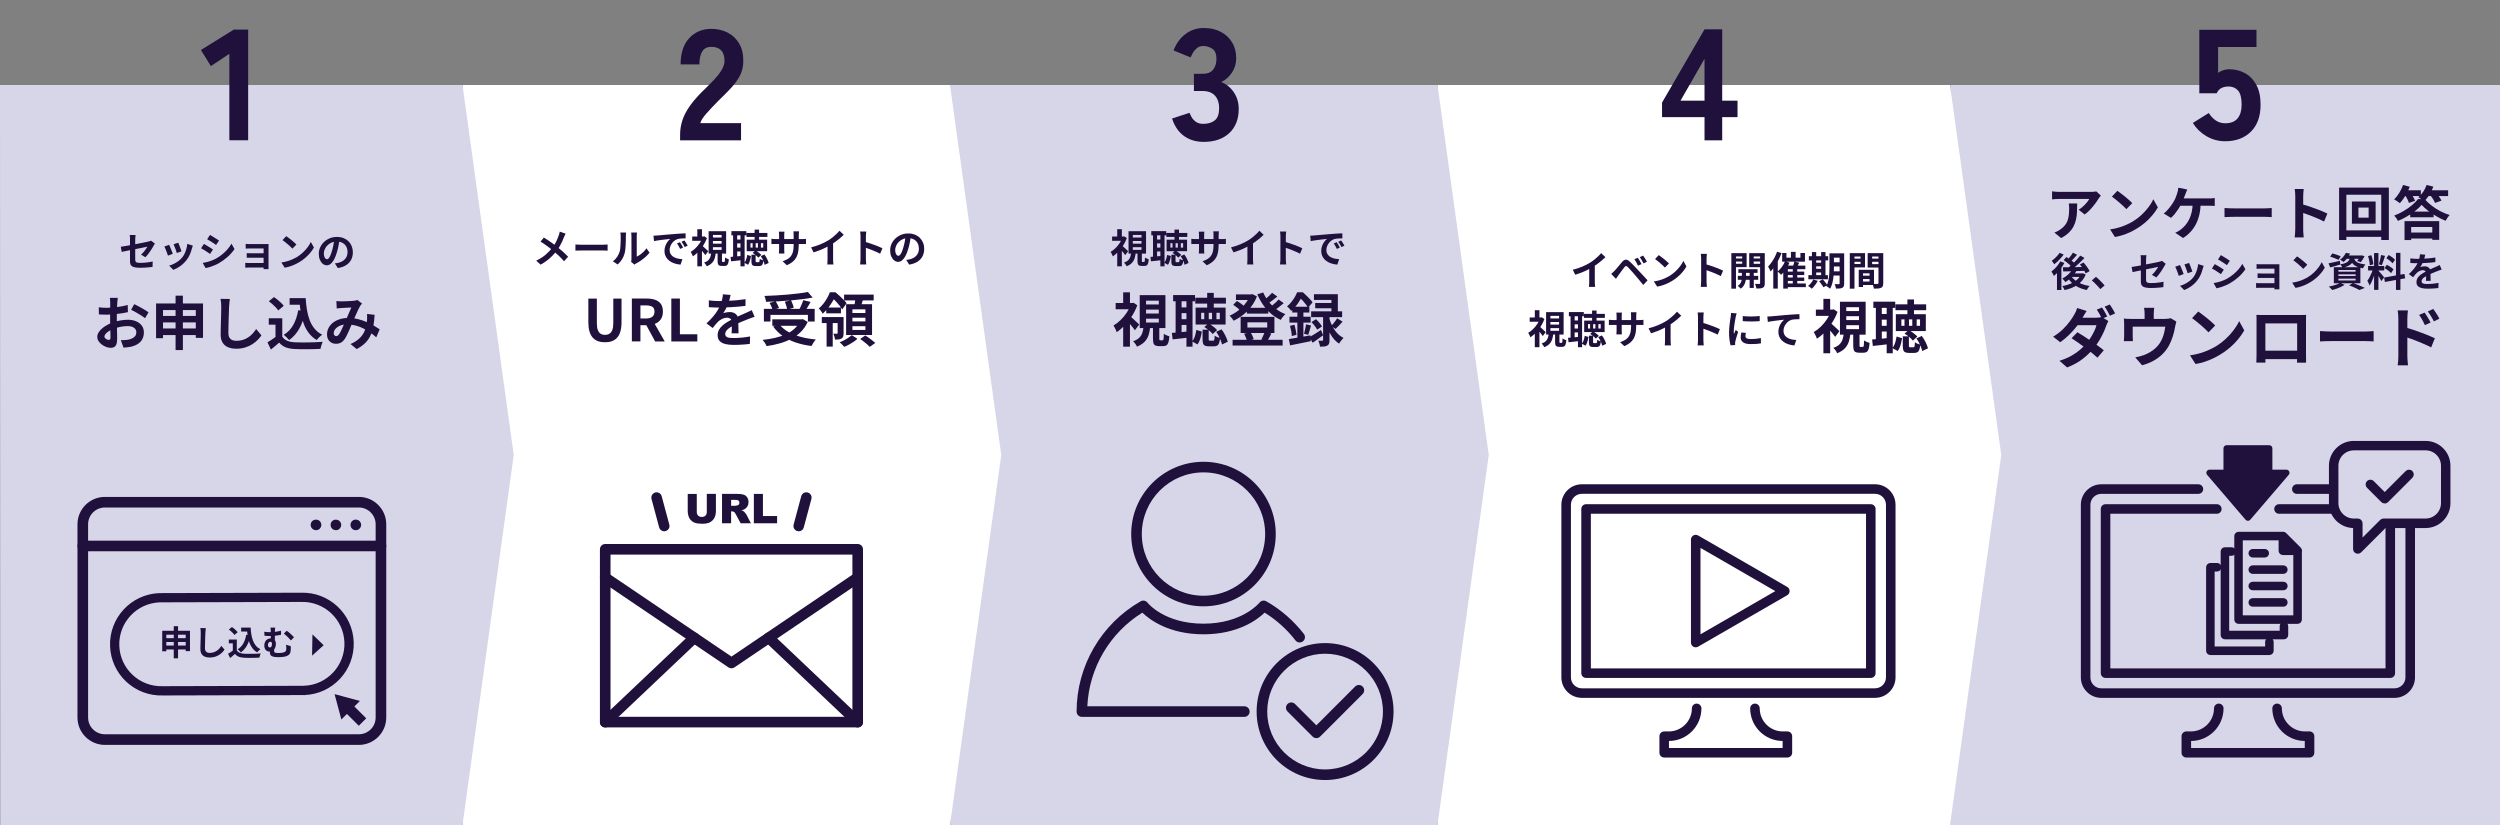
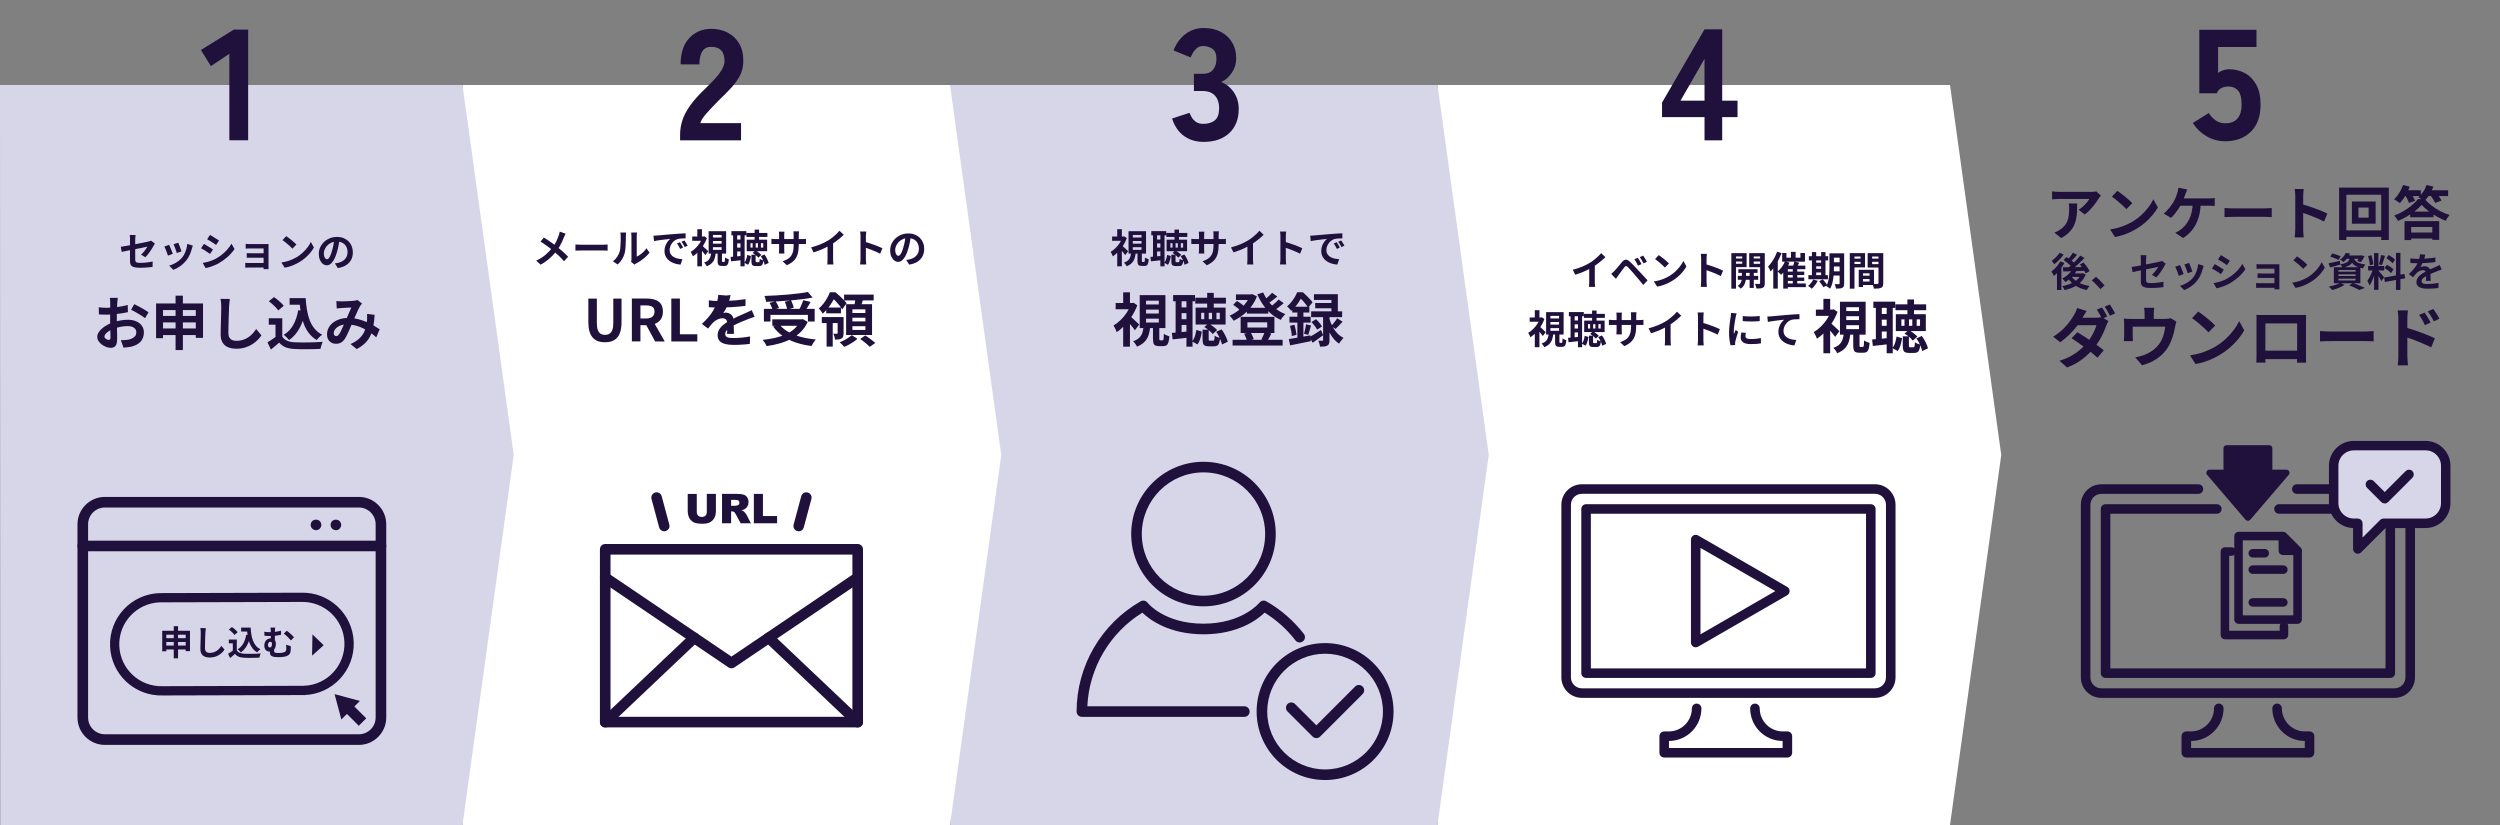
<svg xmlns="http://www.w3.org/2000/svg" id="_レイヤー_1" data-name="レイヤー 1" version="1.1" viewBox="0 0 1000 330">
  <rect x="0" y="0" width="1000" height="330" fill="#808080" stroke="none" />
  <defs>
    <style>
      .cls-1 {
        stroke-width: 2.11px;
      }

      .cls-1, .cls-2, .cls-3, .cls-4 {
        stroke: #1f103c;
        stroke-miterlimit: 10;
      }

      .cls-1, .cls-5, .cls-3 {
        fill: #1f103c;
      }

      .cls-6, .cls-2, .cls-4 {
        fill: none;
      }

      .cls-6, .cls-5, .cls-7, .cls-8 {
        stroke-width: 0px;
      }

      .cls-2, .cls-4 {
        stroke-width: 4.21px;
      }

      .cls-3 {
        stroke-width: 1.05px;
      }

      .cls-7 {
        fill: #d6d6e8;
      }

      .cls-8 {
        fill: #fff;
      }

      .cls-4 {
        stroke-linecap: round;
      }
    </style>
  </defs>
-   <polygon class="cls-7" points="780.13 34 780 330 1000 330 1000 34 780.13 34" />
  <polygon class="cls-8" points="575 34 575 330 780 330 800.5 182 780 34 575 34" />
  <polygon class="cls-7" points="380 34 380.13 330 575 330 595.5 182 575 34 380 34" />
  <polygon class="cls-8" points="185 34 185 330 380 330 400.5 182 380 34 185 34" />
  <polygon class="cls-7" points="0 34 .13 330 185 330 205.5 182 185 34 0 34" />
  <g>
    <g>
      <path class="cls-5" d="M481.39,242.53c-15.94,0-28.91-12.97-28.91-28.91s12.97-28.91,28.91-28.91,28.91,12.97,28.91,28.91-12.97,28.91-28.91,28.91ZM481.39,188.95c-13.6,0-24.67,11.07-24.67,24.67s11.07,24.67,24.67,24.67,24.67-11.07,24.67-24.67-11.07-24.67-24.67-24.67Z" />
      <path class="cls-5" d="M497.73,286.75h-64.97c-1.18,0-2.12-.95-2.12-2.12,0-18.18,9.82-35.09,25.63-44.11.92-.53,2.08-.29,2.73.54.27.33,6.85,8.41,22.4,8.41s22.34-8.33,22.4-8.41c.65-.84,1.81-1.07,2.73-.54,5.83,3.33,10.88,7.72,15.01,13.04.72.93.55,2.26-.37,2.98-.93.72-2.26.55-2.98-.38-3.44-4.44-7.58-8.16-12.33-11.1-2.87,2.77-10.6,8.66-24.46,8.66s-21.59-5.89-24.46-8.66c-13.04,8.08-21.3,22.16-22.01,37.45h62.8c1.18,0,2.12.95,2.12,2.12s-.95,2.12-2.12,2.12h-0Z" />
    </g>
    <g>
      <path class="cls-5" d="M530.03,312.01c-15.1,0-27.38-12.28-27.38-27.39s12.28-27.38,27.38-27.38,27.39,12.28,27.39,27.38-12.28,27.39-27.39,27.39ZM530.03,261.49c-12.76,0-23.14,10.38-23.14,23.14s10.38,23.14,23.14,23.14,23.14-10.38,23.14-23.14-10.38-23.14-23.14-23.14Z" />
      <path class="cls-5" d="M526.54,295.25c-.57,0-1.1-.23-1.5-.62l-10.03-10.03c-.83-.83-.83-2.17,0-3s2.17-.83,3,0l8.53,8.53,15.51-15.51c.83-.83,2.17-.83,3,0s.83,2.17,0,3l-17.01,17.01c-.4.4-.94.62-1.5.62Z" />
    </g>
  </g>
  <g>
    <g>
      <path class="cls-5" d="M750.02,279.14h-117.28c-4.52,0-8.19-3.67-8.19-8.19v-69.05c0-4.52,3.67-8.19,8.19-8.19h117.28c4.52,0,8.19,3.67,8.19,8.19v69.05c0,4.52-3.67,8.19-8.19,8.19ZM632.74,197.53c-2.41,0-4.37,1.96-4.37,4.37v69.05c0,2.41,1.96,4.37,4.37,4.37h117.28c2.41,0,4.37-1.96,4.37-4.37v-69.05c0-2.41-1.96-4.37-4.37-4.37h-117.28v-0Z" />
      <path class="cls-5" d="M748.32,271.17h-113.89c-1.05,0-1.91-.85-1.91-1.91v-65.67c0-1.05.85-1.91,1.91-1.91h113.89c1.05,0,1.91.85,1.91,1.91v65.67c0,1.05-.85,1.91-1.91,1.91ZM636.34,267.35h110.07v-61.85h-110.07v61.85Z" />
      <path class="cls-5" d="M714.96,303.01h-49.28c-1.05,0-1.91-.85-1.91-1.91v-6.62c0-1.05.85-1.91,1.91-1.91h1.85c5.08,0,9.22-4.14,9.22-9.22,0-1.05.85-1.91,1.91-1.91s1.91.85,1.91,1.91c0,7.17-5.82,13.01-12.98,13.04v2.8h45.46v-2.8c-7.16-.03-12.98-5.87-12.98-13.04,0-1.05.85-1.91,1.91-1.91s1.91.85,1.91,1.91c0,5.08,4.14,9.22,9.22,9.22h1.85c1.05,0,1.91.85,1.91,1.91v6.62c0,1.05-.85,1.91-1.91,1.91h0Z" />
    </g>
    <path class="cls-5" d="M678.28,258.93c-.33,0-.66-.08-.95-.25-.59-.34-.95-.97-.95-1.66v-41.18c0-.68.36-1.31.95-1.66.59-.34,1.32-.34,1.91,0l35.66,20.59c.59.34.95.97.95,1.65s-.36,1.31-.95,1.66l-35.66,20.59c-.3.17-.62.25-.95.25l-.01.01ZM680.19,219.15v34.57l29.93-17.28-29.93-17.28v-.01Z" />
  </g>
  <g>
    <g>
      <path class="cls-5" d="M957.81,279.15h-117.28c-4.52,0-8.19-3.68-8.19-8.19v-69.05c0-4.52,3.67-8.19,8.19-8.19h38.83c1.06,0,1.91.85,1.91,1.91s-.85,1.91-1.91,1.91h-38.83c-2.41,0-4.37,1.96-4.37,4.37v69.05c0,2.41,1.96,4.37,4.37,4.37h117.28c2.41,0,4.37-1.96,4.37-4.37v-69.05c0-2.41-1.96-4.37-4.37-4.37h-39.07c-1.06,0-1.91-.85-1.91-1.91s.85-1.91,1.91-1.91h39.07c4.52,0,8.19,3.67,8.19,8.19v69.05c0,4.52-3.67,8.19-8.19,8.19h-0Z" />
      <path class="cls-5" d="M956.12,271.17h-113.9c-1.06,0-1.91-.85-1.91-1.91v-65.67c0-1.06.85-1.91,1.91-1.91h44.51c1.06,0,1.91.85,1.91,1.91s-.85,1.91-1.91,1.91h-42.6v61.85h110.08v-61.85h-42.6c-1.06,0-1.91-.85-1.91-1.91s.85-1.91,1.91-1.91h44.51c1.06,0,1.91.85,1.91,1.91v65.67c0,1.06-.85,1.91-1.91,1.91h-0Z" />
      <path class="cls-5" d="M923.82,303.01h-49.29c-1.06,0-1.91-.85-1.91-1.91v-6.62c0-1.06.85-1.91,1.91-1.91h1.85c5.08,0,9.22-4.14,9.22-9.22,0-1.06.85-1.91,1.91-1.91s1.91.85,1.91,1.91c0,7.17-5.82,13.01-12.98,13.04v2.8h45.47v-2.8c-7.16-.03-12.98-5.87-12.98-13.04,0-1.06.85-1.91,1.91-1.91s1.91.85,1.91,1.91c0,5.08,4.14,9.22,9.22,9.22h1.85c1.06,0,1.91.85,1.91,1.91v6.62c0,1.06-.85,1.91-1.91,1.91h0Z" />
    </g>
    <g>
      <g>
        <g>
          <path class="cls-1" d="M919.04,248.49h-23.62c-.36,0-.65-.29-.65-.65v-33.41c0-.36.29-.65.65-.65h17.74c.17,0,.34.07.46.19l5.88,5.88c.12.12.19.29.19.46v27.53c0,.36-.29.65-.65.65v-0ZM896.07,247.18h22.31v-26.6l-5.5-5.5h-16.82v32.1h.01Z" />
          <path class="cls-1" d="M919.04,220.96h-5.89c-.17,0-.34-.07-.46-.19s-.19-.29-.19-.46v-5.88c0-.26.17-.5.41-.6s.53-.05.71.14l5.88,5.88c.19.19.24.47.14.71-.1.25-.34.4-.61.4l.01 0ZM913.8,219.65h3.65l-3.65-3.65v3.65Z" />
        </g>
        <g>
          <path class="cls-1" d="M905.91,221.95h-4.81c-.36,0-.65-.29-.65-.65s.29-.65.65-.65h4.81c.36,0,.65.29.65.65s-.29.65-.65.65Z" />
          <path class="cls-1" d="M913.35,228.5h-12.26c-.36,0-.65-.29-.65-.65s.29-.65.65-.65h12.26c.36,0,.65.29.65.65s-.29.65-.65.65Z" />
-           <path class="cls-1" d="M913.35,235.06h-12.26c-.36,0-.65-.29-.65-.65s.29-.65.65-.65h12.26c.36,0,.65.29.65.65s-.29.65-.65.65Z" />
          <path class="cls-1" d="M913.35,241.62h-12.26c-.36,0-.65-.29-.65-.65s.29-.65.65-.65h12.26c.36,0,.65.29.65.65s-.29.65-.65.65Z" />
        </g>
      </g>
      <path class="cls-1" d="M913.59,254.67h-23.62c-.36,0-.65-.29-.65-.65v-33.41c0-.36.29-.65.65-.65h2.7c.36,0,.65.29.65.65s-.29.65-.65.65h-2.05v32.1h22.31v-2.91c0-.36.29-.65.65-.65s.65.29.65.65v3.56c0,.36-.29.65-.65.65l.01.01Z" />
-       <path class="cls-1" d="M907.77,260.96h-23.62c-.36,0-.65-.29-.65-.65v-33.41c0-.36.29-.65.65-.65h2.7c.36,0,.65.29.65.65s-.29.65-.65.65h-2.05v32.1h22.31v-2.91c0-.36.29-.65.65-.65s.65.29.65.65v3.56c0,.36-.29.65-.65.65l.01.01Z" />
    </g>
    <path class="cls-5" d="M899.17,208.33c-.36,0-.71-.16-.95-.44l-15.38-17.96c-.32-.37-.39-.89-.18-1.34.2-.44.65-.73,1.13-.73h5.6v-8.53c0-.69.56-1.25,1.25-1.25h17.06c.69,0,1.25.56,1.25,1.25v8.53h5.6c.49,0,.93.28,1.13.73.2.44.13.97-.19,1.34l-15.38,17.96c-.24.28-.58.44-.95.44l.01 0ZM899.17,208.33c-.36,0-.71-.16-.95-.44l-15.38-17.96c-.32-.37-.39-.89-.18-1.34.2-.44.65-.73,1.13-.73h5.6v-8.53c0-.69.56-1.25,1.25-1.25h17.06c.69,0,1.25.56,1.25,1.25v8.53h5.6c.49,0,.93.28,1.13.73.2.44.13.97-.19,1.34l-15.38,17.96c-.24.28-.58.44-.95.44l.01 0ZM886.51,190.37l12.67,14.79,12.67-14.79h-4.13c-.69,0-1.25-.56-1.25-1.25v-8.53h-14.57v8.53c0,.69-.56,1.25-1.25,1.25h-4.14Z" />
    <g>
      <path class="cls-8" d="M943.13,220.44c-.11,0-.22-.02-.32-.06-.31-.13-.52-.44-.52-.78v-9.44h-.76c-4.91,0-8.9-3.99-8.9-8.9v-14.94c0-4.91,3.99-8.9,8.9-8.9h28.69c4.91,0,8.9,3.99,8.9,8.9v14.94c0,4.91-3.99,8.9-8.9,8.9h-16.47l-10.03,10.03c-.16.16-.38.25-.59.25h0Z" />
      <path class="cls-7" d="M943.13,220.44c-.11,0-.22-.02-.32-.06-.31-.13-.52-.44-.52-.78v-9.44h-.76c-4.91,0-8.9-3.99-8.9-8.9v-14.94c0-4.91,3.99-8.9,8.9-8.9h28.69c4.91,0,8.9,3.99,8.9,8.9v14.94c0,4.91-3.99,8.9-8.9,8.9h-16.47l-10.03,10.03c-.16.16-.38.25-.59.25h0Z" />
      <g>
        <path class="cls-1" d="M943.13,220.44c-.11,0-.22-.02-.32-.06-.31-.13-.52-.44-.52-.78v-9.44h-.76c-4.91,0-8.9-3.99-8.9-8.9v-14.94c0-4.91,3.99-8.9,8.9-8.9h28.69c4.91,0,8.9,3.99,8.9,8.9v14.94c0,4.91-3.99,8.9-8.9,8.9h-16.47l-10.03,10.03c-.16.16-.38.25-.59.25h0ZM941.53,179.09c-3.98,0-7.22,3.24-7.22,7.22v14.94c0,3.98,3.24,7.22,7.22,7.22h1.6c.46,0,.84.38.84.84v8.25l8.85-8.85c.16-.16.37-.25.59-.25h16.82c3.98,0,7.22-3.24,7.22-7.22v-14.94c0-3.98-3.24-7.22-7.22-7.22h-28.69l-.01.01Z" />
        <path class="cls-1" d="M953.88,200.35c-.22,0-.44-.09-.59-.25l-5.74-5.74c-.33-.33-.33-.86,0-1.19s.86-.33,1.19,0l5.14,5.14,9.14-9.14c.33-.33.86-.33,1.19,0s.33.86,0,1.19l-9.73,9.73c-.16.16-.37.25-.59.25l-.01.01Z" />
      </g>
    </g>
  </g>
  <rect class="cls-6" width="1000" height="330" />
  <rect class="cls-6" width="1000" height="330" />
  <g>
    <path class="cls-5" d="M61.95,97.43c-.07.12-.16.26-.26.42-.1.16-.19.31-.26.45-.17.33-.38.69-.64,1.11-.26.41-.53.83-.83,1.26-.29.43-.6.84-.91,1.23-.31.39-.61.72-.89,1l-1.74-1.03c.35-.31.69-.66,1.02-1.05.33-.4.63-.78.89-1.17.26-.38.47-.71.62-.97-.15.02-.4.07-.77.15-.36.08-.81.17-1.33.28-.53.11-1.1.22-1.72.34s-1.25.25-1.88.37c-.63.13-1.24.25-1.83.37s-1.12.23-1.59.33-.85.18-1.14.25l-.38-2.07c.31-.04.71-.1,1.2-.18s1.05-.17,1.66-.28,1.25-.23,1.91-.36,1.32-.25,1.97-.38,1.26-.24,1.83-.36c.57-.11,1.06-.21,1.48-.3.42-.09.74-.16.95-.21.22-.05.43-.11.62-.17s.36-.12.5-.2c0,0,1.52,1.17,1.52,1.17ZM52,104.37v-9.14c0-.22-.02-.44-.04-.66s-.05-.41-.08-.57h2.35c-.03.24-.06.54-.09.89s-.05.66-.05.92v8.01c0,.32.05.57.14.77.1.2.29.34.58.43.29.08.72.13,1.3.13s1.12-.02,1.68-.07,1.12-.11,1.68-.19,1.09-.17,1.61-.28l-.06,2.15c-.43.06-.92.12-1.47.17s-1.11.09-1.7.13c-.58.03-1.16.05-1.73.05-.89,0-1.62-.06-2.16-.17-.55-.11-.96-.28-1.24-.5-.28-.22-.47-.51-.57-.85-.1-.35-.15-.75-.15-1.22Z" />
    <path class="cls-5" d="M67.65,97.93c.1.2.22.46.36.77.13.32.27.65.4,1,.14.35.27.68.4,1.01.13.33.23.6.31.82l-1.93.73c-.06-.21-.15-.48-.28-.82s-.26-.69-.4-1.07c-.15-.37-.29-.72-.42-1.03s-.25-.56-.34-.73l1.89-.68h.01ZM77.14,98.25c-.08.25-.15.47-.21.65s-.11.35-.17.51c-.2.8-.47,1.6-.82,2.39s-.79,1.54-1.33,2.23c-.74.95-1.57,1.75-2.5,2.41s-1.86,1.16-2.79,1.51l-1.66-1.69c.58-.16,1.19-.39,1.83-.7s1.26-.69,1.86-1.13,1.12-.93,1.55-1.47c.36-.45.68-.97.96-1.55s.51-1.21.69-1.88.31-1.33.37-1.98l2.21.71.01-.01ZM71.31,97.1c.07.17.17.41.29.72s.25.64.39.99.26.69.36,1,.19.56.25.74l-1.89.66c-.04-.2-.12-.45-.22-.76s-.22-.63-.35-.97c-.13-.34-.25-.67-.38-.99s-.24-.58-.33-.79l1.88-.62v.02Z" />
    <path class="cls-5" d="M81.58,97.57c.26.15.56.32.89.51.33.2.67.4,1,.61s.66.41.96.6c.3.19.55.36.75.51l-1.15,1.77c-.23-.16-.49-.33-.79-.53-.29-.19-.61-.4-.94-.62-.33-.21-.66-.42-.98-.61s-.62-.35-.89-.49c0,0,1.15-1.75,1.15-1.75ZM81.07,105.18c.6-.1,1.2-.23,1.81-.39s1.21-.34,1.82-.58c.6-.23,1.19-.5,1.76-.81.89-.5,1.73-1.07,2.5-1.71.77-.63,1.47-1.3,2.08-2.02s1.13-1.45,1.56-2.2l1.21,2.15c-.74,1.09-1.64,2.13-2.72,3.09-1.08.97-2.27,1.83-3.56,2.57-.54.3-1.12.59-1.76.85s-1.26.49-1.88.69c-.62.19-1.16.33-1.63.42l-1.19-2.08v.02ZM84.01,93.97c.25.15.54.32.87.52s.66.41,1,.62.66.41.96.61c.3.2.55.37.77.51l-1.18,1.75c-.21-.16-.47-.34-.77-.54-.31-.2-.62-.41-.95-.62-.33-.21-.65-.41-.97-.61s-.61-.37-.88-.51l1.15-1.74-0.0.01Z" />
    <path class="cls-5" d="M98.11,105.13c.14.01.33.02.57.04s.51.02.81.02h6.9v1.83h-6.92c-.22,0-.47,0-.74.02s-.48.02-.62.03c0,0,0-1.94,0-1.94ZM98.28,97.55c.14.01.32.02.55.04s.47.03.73.03h7.31c.25,0,.43-.01.56-.02-.01.11-.02.27-.02.48v9.57h-1.99c.01-.14.02-.33.02-.57v-7.69h-5.89c-.25,0-.5.01-.73.02s-.42.02-.54.03v-1.91l-0.0.02ZM98.69,101.26c.21.01.48.02.8.03s.63.02.92.02h5.95v1.78h-6.89c-.33,0-.59.01-.78.02v-1.86.01Z" />
    <path class="cls-5" d="M112.54,104.99c.82-.12,1.6-.28,2.32-.49.73-.21,1.4-.45,2.02-.73.62-.27,1.19-.56,1.71-.85.89-.54,1.72-1.15,2.46-1.83.75-.68,1.4-1.4,1.96-2.14s1-1.47,1.33-2.17l1.23,2.23c-.4.71-.89,1.41-1.48,2.12s-1.25,1.38-1.98,2.01c-.74.64-1.53,1.21-2.38,1.71-.54.33-1.12.63-1.74.92-.62.29-1.28.55-1.96.77-.69.23-1.41.4-2.16.53,0,0-1.33-2.08-1.33-2.08ZM114.51,94.47c.27.19.59.42.96.69.37.27.75.57,1.14.89s.77.63,1.11.94.63.58.85.82l-1.61,1.64c-.2-.22-.46-.48-.79-.79s-.68-.62-1.06-.95-.75-.64-1.12-.93-.69-.54-.98-.74l1.48-1.58.02.01Z" />
    <path class="cls-5" d="M135.83,95.66c-.11.8-.24,1.65-.41,2.56-.17.91-.39,1.82-.68,2.75-.31,1.06-.66,1.98-1.07,2.75s-.86,1.36-1.35,1.78-1.02.62-1.6.62-1.11-.2-1.6-.59-.88-.94-1.17-1.63c-.29-.69-.43-1.48-.43-2.37s.18-1.78.55-2.59.88-1.53,1.54-2.15c.66-.63,1.43-1.12,2.31-1.48s1.83-.54,2.85-.54,1.86.16,2.64.47c.78.32,1.46.75,2.01,1.31.56.56.98,1.21,1.28,1.96.29.75.44,1.55.44,2.42,0,1.11-.23,2.09-.68,2.97-.45.87-1.12,1.59-2.01,2.16-.89.57-2,.96-3.32,1.17l-1.18-1.88c.31-.03.57-.07.81-.11.23-.04.45-.09.66-.14.51-.13.98-.31,1.41-.54.44-.24.82-.53,1.14-.88s.58-.77.77-1.24c.18-.47.28-1,.28-1.56,0-.62-.09-1.19-.28-1.71s-.47-.97-.84-1.35-.82-.68-1.34-.88c-.53-.21-1.13-.31-1.82-.31-.84,0-1.58.15-2.23.45-.64.3-1.18.69-1.63,1.16-.44.47-.78.98-1,1.53-.23.55-.34,1.07-.34,1.56,0,.53.06.97.19,1.32s.28.62.47.79c.18.17.38.26.59.26.22,0,.44-.11.66-.34.22-.23.43-.57.64-1.03s.42-1.05.63-1.75c.24-.76.45-1.57.62-2.43s.29-1.71.36-2.53l2.15.06-.02-.02Z" />
    <path class="cls-5" d="M47.12,119.15c-.02.12-.04.31-.07.57-.03.25-.06.51-.08.76s-.04.48-.06.68c-.03.45-.06.94-.08,1.47s-.04,1.08-.06,1.64-.03,1.13-.04,1.7-.01,1.13-.01,1.67c0,.63,0,1.33.02,2.1.02.76.04,1.52.06,2.27s.04,1.43.05,2.05c0,.62.01,1.1.01,1.44,0,.96-.1,1.7-.31,2.22-.21.52-.51.89-.89,1.1-.39.21-.83.31-1.34.31-.56,0-1.15-.11-1.78-.33-.63-.22-1.22-.54-1.77-.94s-1-.87-1.34-1.4c-.35-.53-.52-1.11-.52-1.72,0-.74.28-1.48.84-2.21s1.31-1.41,2.25-2.03c.93-.62,1.94-1.11,3.02-1.48,1.03-.39,2.1-.67,3.2-.85s2.08-.27,2.96-.27c1.19,0,2.26.2,3.22.59s1.72.97,2.29,1.73.86,1.67.86,2.73c0,.9-.17,1.72-.51,2.48s-.88,1.41-1.63,1.96-1.74.98-2.98,1.29c-.53.11-1.05.19-1.56.24-.52.05-1.01.1-1.47.13l-1.07-2.99c.52,0,1.03-.01,1.52-.03s.93-.07,1.33-.13c.63-.12,1.2-.31,1.71-.56s.91-.57,1.21-.97c.29-.4.44-.88.44-1.44,0-.52-.14-.97-.43-1.34s-.68-.66-1.19-.86-1.1-.3-1.78-.3c-.97,0-1.96.1-2.95.3-1,.2-1.95.48-2.86.83-.68.26-1.29.57-1.83.92-.54.35-.96.71-1.27,1.08s-.46.73-.46,1.07c0,.19.06.36.17.52s.27.3.45.43c.19.12.38.22.57.29.19.07.36.1.5.1.22,0,.39-.07.53-.2.14-.13.21-.39.21-.78,0-.42-.01-1.02-.04-1.79s-.05-1.65-.07-2.61-.04-1.91-.04-2.85c0-.65,0-1.3.01-1.97s.01-1.3.01-1.9,0-1.13.01-1.6c0-.46.01-.83.01-1.09,0-.17,0-.39-.02-.65s-.04-.53-.06-.8c-.02-.27-.05-.47-.08-.59h3.2l-.01.01ZM39.52,122.93c.68.08,1.28.13,1.79.15.52.02.98.04,1.4.04.6,0,1.27-.03,1.99-.08s1.47-.13,2.22-.23c.76-.1,1.49-.22,2.21-.36.72-.14,1.37-.29,1.96-.46l.07,2.87c-.65.15-1.35.29-2.11.41-.76.12-1.52.22-2.28.31s-1.49.16-2.18.21c-.69.05-1.29.07-1.79.07-.77,0-1.41,0-1.9-.02s-.94-.05-1.34-.09l-.05-2.8.01-.02ZM53.72,121.66c.59.28,1.25.62,1.98,1.02.73.4,1.44.8,2.11,1.19.67.39,1.21.75,1.61,1.05l-1.39,2.36c-.29-.25-.68-.52-1.15-.83-.47-.31-.98-.62-1.53-.95-.55-.32-1.08-.63-1.59-.92s-.95-.51-1.32-.68l1.27-2.25.01.01Z" />
    <path class="cls-5" d="M62.43,121.38h18.78v13.78h-2.89v-11.12h-13.11v11.23h-2.78v-13.89ZM64.23,131.38h15.49v2.66h-15.49v-2.66ZM64.26,126.38h15.42v2.57h-15.42v-2.57ZM70.23,118.27h2.92v21.75h-2.92s0-21.75,0-21.75Z" />
    <path class="cls-5" d="M91.93,119.59c-.06.48-.12,1-.17,1.55-.05.56-.1,1.07-.13,1.53-.02.63-.04,1.4-.08,2.3s-.07,1.85-.09,2.84c-.02.99-.05,1.96-.07,2.92-.02.96-.04,1.79-.04,2.5,0,.77.14,1.39.43,1.84s.67.78,1.15.97,1.02.29,1.62.29c.96,0,1.83-.13,2.62-.38s1.51-.6,2.15-1.03c.65-.43,1.23-.93,1.75-1.51s.98-1.17,1.4-1.81l2.11,2.55c-.37.56-.86,1.14-1.46,1.76s-1.32,1.2-2.14,1.74c-.83.54-1.78.98-2.86,1.32-1.08.34-2.28.51-3.59.51s-2.37-.2-3.3-.59-1.66-1-2.18-1.83-.78-1.89-.78-3.21c0-.63,0-1.36.02-2.17s.04-1.66.07-2.54c.03-.88.05-1.74.07-2.58s.03-1.6.05-2.28.02-1.22.02-1.62c0-.56-.02-1.1-.07-1.63s-.12-1.03-.23-1.49l3.73.05-0-0Z" />
    <path class="cls-5" d="M112.91,134.65c.48.76,1.15,1.31,2.01,1.67s1.9.56,3.1.6c.68.03,1.49.05,2.42.06.93,0,1.92,0,2.95-.01s2.05-.05,3.04-.09c1-.05,1.88-.1,2.65-.16-.09.22-.2.5-.32.83-.12.34-.24.69-.34,1.04-.1.36-.17.67-.22.95-.69.05-1.49.08-2.38.1-.9.02-1.81.04-2.76.05-.94,0-1.85,0-2.73-.01-.88-.02-1.67-.04-2.36-.07-1.42-.06-2.63-.28-3.64-.66-1-.38-1.89-1.01-2.66-1.91-.51.43-1.03.88-1.56,1.34-.53.46-1.12.94-1.75,1.44l-1.37-2.89c.54-.32,1.1-.68,1.69-1.07.59-.39,1.15-.79,1.69-1.2h2.52l.02-.01ZM112.91,127.31v8.54h-2.71v-5.97h-2.69v-2.57s5.4,0,5.4 0ZM107.54,120.5l2.06-1.67c.48.31.96.67,1.46,1.08s.96.83,1.39,1.25.78.81,1.04,1.17l-2.2,1.85c-.23-.37-.55-.77-.96-1.2-.41-.43-.86-.87-1.36-1.31-.49-.44-.97-.83-1.44-1.17l.01-0ZM119.28,124.09l2.85.39c-.49,2.61-1.27,4.89-2.34,6.83-1.06,1.95-2.45,3.52-4.14,4.72-.14-.19-.34-.41-.59-.67s-.52-.53-.81-.8-.54-.48-.75-.64c1.62-.97,2.9-2.3,3.83-3.98s1.59-3.64,1.96-5.86l-.01.01ZM115.85,119.25h4.91v2.64h-4.91s0-2.64 0-2.64ZM119.35,119.25h2.92c.09,1.65.26,3.23.51,4.72.25,1.5.62,2.88,1.11,4.16.49,1.27,1.14,2.4,1.95,3.37s1.81,1.77,3.03,2.38c-.23.16-.48.36-.75.6-.27.25-.53.51-.79.78s-.47.52-.64.75c-1.24-.74-2.27-1.65-3.1-2.72s-1.51-2.28-2.03-3.62-.91-2.79-1.18-4.33-.46-3.16-.57-4.84h-.46v-1.25Z" />
    <path class="cls-5" d="M134.59,120.43c.32.03.67.06,1.03.08.36.02.67.03.92.03.34,0,.73,0,1.17-.02s.89-.03,1.35-.05c.46-.01.9-.04,1.32-.07.42-.03.76-.05,1.02-.07.28-.02.56-.05.84-.12.29-.06.53-.13.73-.21l1.85,1.44c-.15.19-.3.35-.44.5s-.25.3-.35.47c-.26.43-.56,1.02-.9,1.77s-.7,1.56-1.08,2.42c-.38.87-.75,1.71-1.1,2.52-.23.53-.47,1.08-.72,1.67s-.5,1.17-.76,1.75-.52,1.12-.76,1.62c-.25.5-.49.94-.72,1.31-.46.69-.98,1.21-1.55,1.54-.57.33-1.26.5-2.06.5-1.02,0-1.87-.33-2.55-1-.68-.66-1.02-1.58-1.02-2.76,0-.93.21-1.79.62-2.59.42-.8,1.01-1.5,1.77-2.1.76-.59,1.66-1.05,2.7-1.38s2.17-.49,3.4-.49c1.34,0,2.64.15,3.89.46s2.42.7,3.51,1.18,2.07.98,2.94,1.49c.87.52,1.62.98,2.23,1.4l-1.37,3.22c-.69-.65-1.47-1.27-2.34-1.88-.87-.6-1.79-1.15-2.77-1.66s-2.02-.9-3.13-1.19c-1.1-.29-2.25-.44-3.44-.44s-2.09.18-2.88.53c-.79.36-1.4.8-1.82,1.33-.42.53-.63,1.08-.63,1.66,0,.37.1.66.29.86.19.2.42.3.68.3.25,0,.46-.06.63-.19.17-.12.36-.33.58-.62.2-.28.4-.61.59-1s.39-.81.6-1.27.42-.93.63-1.41c.21-.48.41-.94.61-1.39.28-.62.56-1.26.86-1.93.29-.67.58-1.32.84-1.96.27-.63.52-1.19.75-1.67-.23.02-.52.03-.86.04s-.7.02-1.08.04c-.38.01-.75.03-1.11.06s-.68.04-.94.06c-.23.02-.53.04-.89.07s-.69.07-.98.12l-.14-2.99.04.02ZM149.85,125.92c-.09,1.64-.26,3.14-.5,4.5s-.62,2.61-1.13,3.73c-.52,1.12-1.22,2.13-2.12,3.03s-2.04,1.72-3.43,2.44l-2.46-2.01c1.42-.62,2.56-1.33,3.42-2.13s1.5-1.64,1.95-2.52c.44-.88.74-1.74.91-2.58s.28-1.6.32-2.28c.03-.45.05-.89.05-1.33s-.02-.84-.05-1.19l3.03.35.01-.01Z" />
  </g>
  <g>
    <path class="cls-5" d="M226.24,93.49c-.11.18-.22.41-.35.7-.13.29-.23.53-.32.72-.19.53-.43,1.1-.71,1.71-.29.62-.61,1.23-.96,1.85-.36.62-.75,1.22-1.18,1.78-.48.64-1.03,1.29-1.65,1.93s-1.32,1.28-2.11,1.9-1.69,1.22-2.71,1.78l-1.77-1.59c1.44-.69,2.68-1.48,3.73-2.36,1.04-.88,1.97-1.87,2.79-2.96.64-.81,1.16-1.62,1.54-2.44.38-.82.71-1.62.97-2.41.08-.21.16-.46.23-.73.07-.28.12-.52.15-.72l2.35.82 0.0.02ZM217.56,95.03c.4.24.82.51,1.27.81.45.3.9.61,1.36.92.46.32.89.63,1.31.93.42.31.79.58,1.13.84.84.66,1.66,1.35,2.46,2.07s1.52,1.42,2.16,2.1l-1.63,1.8c-.7-.8-1.4-1.54-2.12-2.22s-1.49-1.37-2.32-2.06c-.28-.24-.61-.5-.98-.79-.37-.28-.77-.58-1.19-.9s-.88-.63-1.35-.96c-.47-.32-.96-.63-1.45-.94l1.34-1.61.01.01Z" />
    <path class="cls-5" d="M230.17,97.79c.19.01.43.02.73.04.29.02.6.03.92.04.32.01.62.02.89.02h8.48c.37,0,.71-.01,1.04-.04s.6-.04.81-.06v2.48c-.18,0-.45-.03-.81-.05-.36-.02-.71-.03-1.04-.03h-8.48c-.45,0-.92,0-1.39.02s-.86.03-1.15.05v-2.48.01Z" />
    <path class="cls-5" d="M245.14,104.51c.69-.48,1.26-1.07,1.71-1.75.44-.68.77-1.36.98-2.02.12-.35.2-.78.26-1.29s.1-1.06.13-1.64.05-1.16.06-1.74v-1.59c0-.32-.01-.59-.04-.81s-.06-.44-.1-.64h2.32s-.02.11-.04.26-.03.33-.05.54-.02.42-.02.64c0,.46,0,1-.02,1.62-.01.62-.03,1.25-.06,1.89s-.08,1.25-.14,1.82-.15,1.06-.25,1.46c-.24.89-.6,1.72-1.08,2.49-.48.76-1.05,1.44-1.73,2.04l-1.93-1.28-0-0ZM252.45,104.75c.03-.16.06-.34.09-.54.03-.21.04-.41.04-.62v-9.21c0-.36-.02-.67-.06-.93s-.06-.41-.07-.43h2.35s-.03.17-.06.43-.05.58-.05.94v8.26c.43-.19.88-.45,1.34-.77.46-.32.92-.71,1.37-1.15.45-.44.85-.91,1.19-1.41l1.22,1.74c-.43.57-.96,1.13-1.57,1.67-.62.55-1.25,1.05-1.9,1.5s-1.28.83-1.88,1.14c-.17.09-.31.18-.41.26s-.19.15-.27.21l-1.33-1.09h0Z" />
    <path class="cls-5" d="M261.39,94.27c.32,0,.62-.02.9-.04.29-.02.5-.03.65-.04.33-.02.73-.06,1.21-.1.48-.05,1.02-.1,1.61-.15s1.23-.11,1.9-.16,1.37-.11,2.1-.17c.55-.05,1.09-.1,1.63-.13.54-.04,1.06-.07,1.55-.09.49-.03.92-.04,1.29-.06l.02,2.02c-.28,0-.61,0-.98.02-.37.01-.73.03-1.1.06s-.69.08-.97.15c-.47.13-.92.34-1.33.64-.41.3-.77.65-1.07,1.06-.3.41-.53.84-.7,1.31s-.25.94-.25,1.41c0,.52.09.97.28,1.37s.44.73.76,1.01.7.51,1.13.69.9.32,1.4.42,1.02.16,1.55.19l-.74,2.16c-.66-.04-1.31-.15-1.93-.32-.63-.17-1.21-.4-1.76-.69s-1.02-.66-1.43-1.08c-.41-.43-.73-.92-.96-1.47-.24-.55-.36-1.17-.36-1.86,0-.76.12-1.46.36-2.09s.54-1.2.91-1.67c.36-.48.72-.85,1.08-1.11-.29.04-.65.08-1.07.13s-.86.09-1.34.15c-.48.06-.97.12-1.46.18-.5.06-.97.13-1.43.21s-.87.16-1.24.23l-.21-2.16 0-.02ZM271.98,96.89c.14.19.28.41.43.67.15.26.3.52.45.77.15.26.27.49.38.7l-1.2.54c-.2-.44-.39-.83-.58-1.17-.18-.34-.4-.68-.65-1.03l1.17-.49-0.0.01ZM273.75,96.16c.14.19.29.41.45.66s.32.5.48.76.29.49.39.69l-1.18.57c-.21-.42-.41-.79-.61-1.12s-.42-.66-.69-1.01l1.15-.54.01-.01Z" />
    <path class="cls-5" d="M281.06,94.61h.36l.32-.08,1.04.7c-.37,1.01-.85,1.98-1.45,2.92s-1.25,1.78-1.97,2.53-1.45,1.38-2.21,1.87c-.04-.17-.12-.37-.23-.61-.11-.24-.22-.46-.34-.68s-.22-.39-.3-.51c.67-.39,1.32-.89,1.95-1.5s1.18-1.29,1.67-2.03.87-1.5,1.14-2.28v-.33l.02 0ZM276.88,94.61h4.82v1.71h-4.82v-1.71ZM278.93,91.69h1.85v3.71h-1.85v-3.71ZM278.93,100l1.85-2.21v8.73h-1.85v-6.52ZM280.73,98.14c.13.09.31.25.55.47s.5.45.77.7.52.49.75.7.39.38.5.48l-1.17,1.56c-.15-.21-.32-.45-.53-.71s-.43-.54-.67-.82-.47-.55-.7-.8-.42-.46-.58-.62l1.07-.96.01 0ZM284.5,101.01h1.82c-.07.82-.22,1.58-.43,2.27-.21.69-.56,1.31-1.06,1.85s-1.21,1-2.13,1.38c-.06-.15-.15-.32-.27-.5-.12-.19-.25-.37-.39-.54s-.28-.31-.4-.42c.77-.27,1.34-.61,1.73-1.01.38-.4.65-.85.8-1.36.15-.5.26-1.06.32-1.67l.01 0ZM283.45,92.47h7.01v8.98h-7.01v-8.98ZM285.17,93.97v1.04h3.47v-1.04h-3.47ZM285.17,96.41v1.06h3.47v-1.06h-3.47ZM285.17,98.88v1.06h3.47v-1.06h-3.47ZM287.06,101.04h1.72v3.27c0,.21.02.34.05.39s.1.08.21.08h.63c.08,0,.15-.04.2-.12.05-.08.08-.24.1-.5s.04-.64.05-1.15c.12.09.26.18.44.27.18.08.37.16.56.24.19.07.37.13.51.17-.05.71-.14,1.25-.27,1.65-.13.39-.3.67-.53.81s-.52.22-.88.22h-1.11c-.46,0-.82-.06-1.07-.19-.25-.13-.41-.34-.5-.65-.08-.31-.13-.71-.13-1.22v-3.28l.02.01Z" />
    <path class="cls-5" d="M292.21,102.76c.65-.04,1.42-.11,2.3-.19s1.77-.17,2.68-.25l.05,1.66c-.83.11-1.67.21-2.5.3s-1.61.18-2.31.25l-.21-1.77-.01-0ZM292.56,92.45h5.97v1.69h-5.97v-1.69ZM293.24,93.35h1.63v9.92h-1.63v-9.92ZM294.22,95.81h2.87v1.55h-2.87v-1.55ZM294.22,99.04h2.87v1.55h-2.87v-1.55ZM296.19,93.34h1.66v13.18h-1.66v-13.18ZM298.89,101.96l1.5.46c-.06.41-.15.83-.25,1.26s-.23.84-.38,1.22c-.15.38-.33.72-.55,1.02l-1.45-.82c.21-.26.39-.56.54-.9.15-.34.27-.7.37-1.09s.18-.77.23-1.15h-.01ZM298.59,93.18h8.37v1.59h-8.37v-1.59ZM298.68,95.86h8.18v4.61h-8.18v-4.61ZM300.2,97.28v1.75h.85v-1.75h-.85ZM300.59,101.89h1.66v2.54c0,.19.02.31.06.36s.14.08.3.08h.87c.11,0,.18-.03.23-.09.05-.06.09-.18.12-.38s.05-.49.06-.89c.11.08.24.17.41.26s.35.17.54.23c.19.06.37.12.51.16-.05.59-.14,1.05-.27,1.38-.13.33-.3.56-.53.69s-.52.19-.89.19h-1.33c-.47,0-.84-.06-1.1-.18s-.43-.33-.52-.62-.13-.68-.13-1.18v-2.56l.01.01ZM301.05,101.17l1.15-.98c.29.16.59.34.88.54.29.21.57.42.83.63.26.22.47.42.62.61l-1.2,1.1c-.24-.3-.58-.64-1.02-1s-.86-.67-1.27-.91l.01.01ZM301.84,91.85h1.8v4.8h-1.8v-4.8ZM302.27,97.28v1.75h.9v-1.75h-.9ZM304.3,102.46l1.47-.66c.39.52.74,1.09,1.04,1.71.3.63.52,1.18.65,1.67l-1.58.74c-.06-.33-.17-.69-.33-1.1s-.34-.81-.55-1.22-.44-.79-.69-1.14l-.01 0ZM304.37,97.28v1.75h.92v-1.75h-.92Z" />
    <path class="cls-5" d="M308.57,95.51c.11.01.24.03.41.05.17.03.36.05.58.06.22.02.46.02.73.02h10.36c.42,0,.76,0,1.03-.03.26-.02.5-.05.71-.08v2.1c-.17-.02-.39-.03-.68-.04h-12.14c-.22,0-.41.01-.57.02-.16.01-.31.02-.43.03v-2.15.02ZM313.78,92.67c-.02.15-.04.35-.06.59-.02.25-.03.52-.03.83v5.65c0,.23,0,.46.02.67,0,.22.02.41.02.57,0,.16.01.3.02.42h-2.21c.02-.12.04-.26.05-.42s.02-.35.03-.57.02-.44.02-.67v-5.65c0-.23,0-.47-.02-.71s-.04-.48-.07-.71h2.24-.01ZM319.48,98.12c0,.98-.07,1.87-.21,2.66-.14.79-.39,1.52-.73,2.16-.35.65-.83,1.23-1.45,1.75-.62.52-1.41.98-2.35,1.41l-1.69-1.59c.76-.26,1.41-.56,1.97-.88.55-.33,1.01-.73,1.37-1.21.36-.48.62-1.06.8-1.74s.26-1.5.26-2.47v-4.2c0-.33-.01-.61-.03-.86s-.04-.45-.06-.61h2.26c-.02.16-.04.36-.07.61s-.04.54-.04.86v4.12l-.03-.01Z" />
    <path class="cls-5" d="M324.44,98.96c1.42-.37,2.71-.8,3.86-1.29s2.17-1,3.04-1.54c.55-.34,1.1-.72,1.65-1.16s1.07-.89,1.56-1.35.9-.91,1.24-1.33l1.71,1.63c-.48.47-1.01.95-1.59,1.44s-1.17.95-1.79,1.39-1.24.85-1.85,1.22c-.6.35-1.27.71-2.01,1.07-.74.37-1.52.72-2.34,1.04-.82.33-1.65.62-2.48.87l-.99-1.99h-.01ZM331,97.14l2.24-.52v7.1c0,.23,0,.48.02.76,0,.27.03.53.05.77s.05.42.08.54h-2.5c.02-.13.04-.31.06-.54.02-.24.03-.49.04-.77,0-.27.02-.53.02-.76v-6.58h-.01Z" />
    <path class="cls-5" d="M344.21,103.58v-9.08c0-.27-.01-.59-.04-.95s-.07-.67-.12-.95h2.46c-.03.27-.06.58-.1.91-.03.33-.05.66-.05.99v9.08c0,.15,0,.36.02.62,0,.27.03.54.06.83.03.28.05.54.06.76h-2.46c.04-.32.08-.68.11-1.1s.05-.79.05-1.11l.01-0ZM345.89,96.7c.53.14,1.12.31,1.77.53s1.31.45,1.97.69c.66.24,1.29.48,1.87.72s1.07.46,1.46.66l-.9,2.18c-.44-.23-.93-.47-1.47-.7-.54-.24-1.08-.47-1.63-.69-.55-.22-1.1-.43-1.63-.62s-1.01-.36-1.44-.51v-2.26h0Z" />
    <path class="cls-5" d="M364.37,94.28c-.11.8-.24,1.65-.41,2.56-.17.91-.39,1.82-.68,2.75-.3,1.06-.66,1.98-1.07,2.75s-.86,1.36-1.35,1.78c-.49.42-1.02.62-1.6.62s-1.11-.2-1.6-.59c-.49-.39-.88-.94-1.17-1.63-.29-.69-.43-1.48-.43-2.37s.18-1.78.55-2.59.88-1.53,1.54-2.15c.66-.63,1.43-1.12,2.3-1.48.88-.36,1.83-.54,2.85-.54s1.86.16,2.65.47,1.46.75,2.01,1.31.98,1.21,1.28,1.96.44,1.55.44,2.42c0,1.11-.23,2.09-.68,2.97-.45.87-1.12,1.59-2.01,2.16-.89.57-2,.96-3.32,1.17l-1.18-1.88c.3-.03.57-.07.8-.11.23-.04.45-.09.66-.14.5-.13.98-.31,1.41-.54.44-.24.82-.53,1.15-.88s.58-.77.77-1.24.28-1,.28-1.56c0-.62-.09-1.19-.28-1.71s-.47-.97-.84-1.35-.82-.68-1.34-.88c-.53-.21-1.13-.31-1.82-.31-.84,0-1.58.15-2.23.45-.64.3-1.18.69-1.63,1.16s-.78.98-1,1.53c-.23.55-.34,1.07-.34,1.56,0,.53.06.97.19,1.32s.28.62.47.79c.18.17.38.26.59.26s.44-.11.66-.34c.22-.23.43-.57.64-1.03.21-.46.42-1.05.63-1.75.24-.76.45-1.57.62-2.43.17-.86.29-1.71.36-2.53l2.15.06-.02-.02Z" />
    <path class="cls-5" d="M242.02,136.91c-1.07,0-2.01-.15-2.83-.45s-1.52-.78-2.1-1.42c-.58-.65-1.02-1.48-1.31-2.5s-.44-2.24-.44-3.66v-9.45h3.4v9.75c0,1.19.13,2.13.39,2.83.26.69.64,1.19,1.12,1.49.49.3,1.07.45,1.75.45s1.27-.15,1.76-.45c.49-.3.88-.8,1.15-1.49.27-.7.41-1.64.41-2.83v-9.75h3.29v9.45c0,1.42-.15,2.64-.44,3.66-.29,1.02-.72,1.85-1.3,2.5-.57.65-1.27,1.12-2.08,1.42-.82.3-1.74.45-2.78.45h.01Z" />
    <path class="cls-5" d="M252.74,136.58v-17.16h5.95c1.22,0,2.32.16,3.29.47s1.74.86,2.32,1.62c.57.76.86,1.8.86,3.12s-.29,2.3-.86,3.11-1.34,1.41-2.32,1.78c-.97.38-2.07.57-3.29.57h-2.52v6.48h-3.43l-0.0.01ZM256.17,127.39h2.22c1.11,0,1.96-.23,2.54-.7.58-.46.87-1.15.87-2.06s-.29-1.57-.87-1.93-1.42-.54-2.54-.54h-2.22s0,5.23,0,5.23ZM262.05,136.58l-3.98-7.36,2.41-2.13,5.42,9.5h-3.84l-.01-.01Z" />
    <path class="cls-5" d="M268.53,136.58v-17.16h3.43v14.29h6.97v2.87h-10.4v0Z" />
-     <path class="cls-5" d="M292.23,118.01c-.08.42-.2.96-.37,1.62-.17.66-.42,1.41-.74,2.25-.25.57-.53,1.16-.84,1.77-.32.61-.64,1.15-.96,1.63.2-.09.46-.17.76-.24s.63-.12.96-.16.63-.06.89-.06c.97,0,1.78.28,2.42.83s.96,1.38.96,2.48c0,.31,0,.69.01,1.13,0,.45.02.92.03,1.4.02.49.03.96.05,1.42.02.46.02.88.02,1.25h-2.78c.03-.26.05-.58.06-.94,0-.36.01-.75.02-1.15s.02-.79.02-1.17.01-.72.01-1.03c0-.74-.2-1.25-.59-1.54-.39-.29-.83-.43-1.31-.43-.65,0-1.3.16-1.96.48s-1.21.69-1.66,1.12c-.34.34-.68.72-1.03,1.13-.35.42-.72.89-1.12,1.41l-2.48-1.85c1-.93,1.87-1.82,2.61-2.69.73-.86,1.35-1.72,1.86-2.57.51-.85.93-1.7,1.25-2.55.23-.62.42-1.26.57-1.93s.24-1.3.27-1.89l3.06.25.01.03ZM283.52,120.14c.59.09,1.27.16,2.04.21.77.05,1.45.07,2.04.07,1.02,0,2.13-.02,3.35-.07,1.21-.05,2.44-.13,3.69-.24,1.25-.12,2.44-.27,3.57-.45l-.02,2.69c-.82.11-1.7.21-2.65.29-.95.08-1.91.15-2.89.21-.98.05-1.92.09-2.81.12-.9.02-1.69.04-2.39.04-.31,0-.69,0-1.15-.01-.46,0-.92-.02-1.4-.05-.48-.02-.93-.05-1.37-.08v-2.71l-.01-.02ZM301.86,126.72c-.25.08-.54.17-.87.29s-.66.23-1,.35c-.33.12-.63.23-.89.34-.74.29-1.62.65-2.63,1.07-1.01.42-2.07.9-3.16,1.46-.7.37-1.28.73-1.76,1.09s-.84.71-1.09,1.08c-.25.36-.37.76-.37,1.19,0,.32.07.59.21.8.14.21.35.38.63.5s.62.21,1.04.25c.42.05.91.07,1.48.07.99,0,2.08-.06,3.27-.17,1.19-.12,2.29-.27,3.31-.47l-.09,2.99c-.49.06-1.12.13-1.88.2s-1.54.12-2.35.15-1.59.05-2.33.05c-1.2,0-2.29-.12-3.24-.35-.96-.23-1.71-.63-2.26-1.19-.55-.56-.82-1.34-.82-2.33,0-.8.18-1.53.54-2.18.36-.65.85-1.23,1.45-1.76.6-.52,1.26-1,1.98-1.42s1.42-.81,2.12-1.17c.71-.37,1.35-.69,1.92-.95s1.11-.5,1.61-.71.98-.42,1.45-.64c.45-.2.88-.4,1.3-.59.42-.19.84-.4,1.27-.61l1.16,2.69v-.03Z" />
+     <path class="cls-5" d="M292.23,118.01c-.08.42-.2.96-.37,1.62-.17.66-.42,1.41-.74,2.25-.25.57-.53,1.16-.84,1.77-.32.61-.64,1.15-.96,1.63.2-.09.46-.17.76-.24c.97,0,1.78.28,2.42.83s.96,1.38.96,2.48c0,.31,0,.69.01,1.13,0,.45.02.92.03,1.4.02.49.03.96.05,1.42.02.46.02.88.02,1.25h-2.78c.03-.26.05-.58.06-.94,0-.36.01-.75.02-1.15s.02-.79.02-1.17.01-.72.01-1.03c0-.74-.2-1.25-.59-1.54-.39-.29-.83-.43-1.31-.43-.65,0-1.3.16-1.96.48s-1.21.69-1.66,1.12c-.34.34-.68.72-1.03,1.13-.35.42-.72.89-1.12,1.41l-2.48-1.85c1-.93,1.87-1.82,2.61-2.69.73-.86,1.35-1.72,1.86-2.57.51-.85.93-1.7,1.25-2.55.23-.62.42-1.26.57-1.93s.24-1.3.27-1.89l3.06.25.01.03ZM283.52,120.14c.59.09,1.27.16,2.04.21.77.05,1.45.07,2.04.07,1.02,0,2.13-.02,3.35-.07,1.21-.05,2.44-.13,3.69-.24,1.25-.12,2.44-.27,3.57-.45l-.02,2.69c-.82.11-1.7.21-2.65.29-.95.08-1.91.15-2.89.21-.98.05-1.92.09-2.81.12-.9.02-1.69.04-2.39.04-.31,0-.69,0-1.15-.01-.46,0-.92-.02-1.4-.05-.48-.02-.93-.05-1.37-.08v-2.71l-.01-.02ZM301.86,126.72c-.25.08-.54.17-.87.29s-.66.23-1,.35c-.33.12-.63.23-.89.34-.74.29-1.62.65-2.63,1.07-1.01.42-2.07.9-3.16,1.46-.7.37-1.28.73-1.76,1.09s-.84.71-1.09,1.08c-.25.36-.37.76-.37,1.19,0,.32.07.59.21.8.14.21.35.38.63.5s.62.21,1.04.25c.42.05.91.07,1.48.07.99,0,2.08-.06,3.27-.17,1.19-.12,2.29-.27,3.31-.47l-.09,2.99c-.49.06-1.12.13-1.88.2s-1.54.12-2.35.15-1.59.05-2.33.05c-1.2,0-2.29-.12-3.24-.35-.96-.23-1.71-.63-2.26-1.19-.55-.56-.82-1.34-.82-2.33,0-.8.18-1.53.54-2.18.36-.65.85-1.23,1.45-1.76.6-.52,1.26-1,1.98-1.42s1.42-.81,2.12-1.17c.71-.37,1.35-.69,1.92-.95s1.11-.5,1.61-.71.98-.42,1.45-.64c.45-.2.88-.4,1.3-.59.42-.19.84-.4,1.27-.61l1.16,2.69v-.03Z" />
    <path class="cls-5" d="M320.11,127.74h.58l.49-.09,1.9,1.13c-.7,1.51-1.59,2.82-2.7,3.93-1.1,1.1-2.37,2.03-3.81,2.79s-2.99,1.37-4.67,1.85c-1.68.48-3.42.84-5.25,1.09-.09-.23-.23-.51-.42-.82-.19-.32-.39-.62-.6-.93-.22-.3-.42-.54-.6-.73,1.78-.19,3.47-.46,5.07-.83,1.61-.37,3.06-.86,4.38-1.47,1.31-.61,2.45-1.36,3.4-2.26.96-.9,1.7-1.96,2.22-3.2v-.46h.01ZM305.56,123.54h20.31v5.07h-2.71v-2.66h-14.98v2.66h-2.62v-5.07ZM323.16,116.78l1.88,2.25c-1.31.25-2.73.47-4.25.66s-3.1.36-4.72.5c-1.63.14-3.26.25-4.9.35-1.64.09-3.23.16-4.77.19-.02-.34-.09-.74-.22-1.2s-.26-.85-.38-1.16c1.53-.05,3.09-.12,4.69-.21s3.17-.2,4.7-.34c1.54-.13,2.98-.29,4.34-.46s2.57-.37,3.64-.57l-.01-.01ZM307.83,121.16l2.41-.67c.28.42.54.88.8,1.39s.44.96.54,1.34l-2.57.74c-.08-.39-.23-.84-.46-1.37-.23-.52-.47-1-.72-1.44v.01ZM308.92,127.74h12.21v2.57h-12.21v-2.57ZM311.68,129.64c.87,1.16,2.01,2.16,3.44,3s3.09,1.52,4.98,2.05,3.96.89,6.22,1.09c-.2.2-.41.46-.62.79s-.42.64-.61.96-.35.61-.47.87c-2.32-.29-4.43-.76-6.34-1.41-1.92-.65-3.63-1.5-5.14-2.56s-2.8-2.33-3.87-3.81l2.43-.97-.02-.01ZM313.95,120.67l2.46-.56c.23.48.45,1,.66,1.55.21.56.34,1.04.4,1.46l-2.62.65c-.05-.42-.16-.92-.34-1.5-.18-.59-.37-1.12-.57-1.6l.01-0ZM321.29,120.07l2.94.7c-.26.49-.53.98-.81,1.46s-.56.93-.83,1.35c-.28.42-.53.8-.76,1.12l-2.29-.65c.22-.39.44-.81.66-1.26.22-.46.43-.92.62-1.4s.35-.92.48-1.32l-.01 0Z" />
    <path class="cls-5" d="M331.94,116.9h1.55v.56h.81v.72c-.32.68-.73,1.43-1.2,2.26s-1.05,1.67-1.7,2.54c-.66.87-1.43,1.71-2.33,2.52-.09-.22-.23-.46-.42-.73-.19-.27-.38-.53-.58-.79-.2-.25-.39-.45-.56-.59.74-.63,1.39-1.32,1.96-2.06.56-.74,1.05-1.49,1.47-2.25s.75-1.48,1-2.18h0ZM328.72,126.83h7.55v2.41h-7.55v-2.41ZM330.5,123.01h5.88v2.32h-5.88v-2.32ZM330.64,128.25h2.45v10.38h-2.45v-10.38ZM332.15,116.9h2.01c.51.42,1.05.88,1.62,1.4.57.52,1.11,1.04,1.62,1.56s.92,1.01,1.23,1.46l-1.74,2.45c-.28-.46-.65-.99-1.12-1.59-.47-.59-.98-1.18-1.53-1.75s-1.08-1.04-1.59-1.41h-.51v-2.13l.01.01ZM335.04,126.83h2.39v6.44c0,.53-.05.96-.15,1.31-.1.35-.32.62-.66.82-.32.2-.7.32-1.13.37-.43.05-.93.07-1.51.07-.03-.37-.1-.78-.22-1.22s-.25-.82-.41-1.15c.32.02.62.02.88.02h.56c.11,0,.18-.02.21-.06s.05-.11.05-.22v-6.39l-.01.01ZM340.69,134.04l2.29,1.48c-.43.4-.95.8-1.54,1.2s-1.22.78-1.86,1.13-1.28.65-1.9.88c-.22-.26-.5-.57-.86-.93s-.68-.66-.97-.9c.6-.22,1.21-.49,1.83-.81s1.19-.67,1.71-1.03.96-.71,1.3-1.03v.01ZM337.64,117.83h11.83v2.32h-11.83v-2.32ZM338.45,121.69h10.37v12.3h-10.37v-12.3ZM340.97,123.73v1.48h5.19v-1.48h-5.19ZM340.97,127.09v1.48h5.19v-1.48s-5.19,0-5.19 0ZM340.97,130.47v1.5h5.19v-1.5h-5.19ZM342.18,119.08l3.15.37c-.22.73-.44,1.44-.67,2.13-.23.69-.44,1.29-.62,1.78l-2.43-.46c.09-.37.17-.78.24-1.23.07-.45.14-.89.2-1.34s.11-.86.14-1.25h-.01ZM344.08,135.59l2.04-1.41c.45.28.92.59,1.41.95s.97.71,1.42,1.07.84.68,1.15.97l-2.2,1.57c-.26-.29-.61-.62-1.04-1-.43-.37-.9-.75-1.39-1.13s-.96-.73-1.39-1.02h0Z" />
  </g>
  <g>
    <path class="cls-5" d="M449.02,94.61h.36l.32-.08,1.04.7c-.37,1.01-.85,1.98-1.44,2.92s-1.25,1.78-1.97,2.53-1.45,1.38-2.21,1.87c-.04-.17-.12-.37-.23-.61-.11-.24-.22-.46-.34-.68s-.21-.39-.3-.51c.67-.39,1.32-.89,1.95-1.5s1.18-1.29,1.67-2.03c.49-.74.87-1.5,1.14-2.28v-.33l.01 0ZM444.84,94.61h4.82v1.71h-4.82v-1.71ZM446.89,91.69h1.85v3.71h-1.85v-3.71ZM446.89,100l1.85-2.21v8.73h-1.85v-6.52ZM448.69,98.14c.13.09.31.25.55.47s.5.45.77.7.52.49.75.7.39.38.5.48l-1.17,1.56c-.15-.21-.32-.45-.53-.71s-.43-.54-.67-.82-.47-.55-.69-.8-.42-.46-.58-.62l1.07-.96 0.0 0ZM452.46,101.01h1.82c-.07.82-.22,1.58-.43,2.27-.21.69-.56,1.31-1.06,1.85-.49.54-1.21,1-2.13,1.38-.06-.15-.15-.32-.27-.5-.12-.19-.24-.37-.39-.54-.14-.17-.28-.31-.4-.42.77-.27,1.34-.61,1.73-1.01.38-.4.65-.85.81-1.36.15-.5.26-1.06.32-1.67l-0.0 0ZM451.41,92.47h7.01v8.98h-7.01v-8.98ZM453.13,93.97v1.04h3.47v-1.04h-3.47ZM453.13,96.41v1.06h3.47v-1.06h-3.47ZM453.13,98.88v1.06h3.47v-1.06h-3.47ZM455.02,101.04h1.72v3.27c0,.21.02.34.05.39s.1.08.21.08h.63c.08,0,.15-.04.2-.12.05-.08.08-.24.1-.5s.04-.64.05-1.15c.12.09.26.18.44.27.18.08.37.16.56.24.2.07.37.13.51.17-.05.71-.14,1.25-.27,1.65-.13.39-.3.67-.53.81-.23.15-.52.22-.88.22h-1.11c-.46,0-.82-.06-1.07-.19-.25-.13-.41-.34-.5-.65-.08-.31-.13-.71-.13-1.22v-3.28l.02.01Z" />
    <path class="cls-5" d="M460.17,102.76c.65-.04,1.42-.11,2.3-.19s1.77-.17,2.68-.25l.05,1.66c-.83.11-1.67.21-2.5.3s-1.61.18-2.31.25l-.21-1.77-.01-0ZM460.52,92.45h5.97v1.69h-5.97v-1.69ZM461.2,93.35h1.63v9.92h-1.63v-9.92ZM462.17,95.81h2.87v1.55h-2.87v-1.55ZM462.17,99.04h2.87v1.55h-2.87v-1.55ZM464.15,93.34h1.66v13.18h-1.66v-13.18ZM466.85,101.96l1.5.46c-.06.41-.15.83-.25,1.26-.11.43-.23.84-.38,1.22-.15.38-.33.72-.55,1.02l-1.45-.82c.21-.26.39-.56.54-.9.15-.34.27-.7.37-1.09s.18-.77.23-1.15h-.01ZM466.55,93.18h8.37v1.59h-8.37v-1.59ZM466.64,95.86h8.18v4.61h-8.18v-4.61ZM468.16,97.28v1.75h.85v-1.75h-.85ZM468.55,101.89h1.66v2.54c0,.19.02.31.06.36s.14.08.3.08h.87c.1,0,.18-.03.23-.09.05-.06.09-.18.12-.38s.05-.49.06-.89c.11.08.24.17.41.26s.35.17.54.23c.19.06.37.12.51.16-.05.59-.14,1.05-.27,1.38-.13.33-.3.56-.53.69-.23.13-.52.19-.89.19h-1.33c-.47,0-.84-.06-1.1-.18s-.43-.33-.52-.62-.13-.68-.13-1.18v-2.56l.01.01ZM469.01,101.17l1.15-.98c.29.16.59.34.88.54.29.21.57.42.83.63s.47.42.62.61l-1.2,1.1c-.24-.3-.58-.64-1.02-1s-.86-.67-1.27-.91l.01.01ZM469.8,91.85h1.8v4.8h-1.8v-4.8ZM470.23,97.28v1.75h.9v-1.75h-.9ZM472.26,102.46l1.47-.66c.39.52.74,1.09,1.04,1.71.31.63.52,1.18.65,1.67l-1.58.74c-.06-.33-.17-.69-.33-1.1-.16-.41-.34-.81-.55-1.22s-.44-.79-.7-1.14l-0.0 0ZM472.33,97.28v1.75h.92v-1.75h-.92Z" />
    <path class="cls-5" d="M476.53,95.51c.1.01.24.03.41.05.17.03.36.05.58.06s.46.02.73.02h10.36c.42,0,.76,0,1.03-.03.26-.02.5-.05.71-.08v2.1c-.17-.02-.39-.03-.68-.04h-12.14c-.22,0-.41.01-.57.02-.16.01-.31.02-.43.03v-2.15.02ZM481.74,92.67c-.02.15-.04.35-.06.59-.02.25-.03.52-.03.83v5.65c0,.23,0,.46.02.67.01.22.02.41.02.57,0,.16.01.3.02.42h-2.21c.02-.12.04-.26.05-.42,0-.16.02-.35.03-.57,0-.22.02-.44.02-.67v-5.65c0-.23,0-.47-.02-.71s-.04-.48-.07-.71h2.24-.01ZM487.44,98.12c0,.98-.07,1.87-.21,2.66-.14.79-.39,1.52-.73,2.16s-.83,1.23-1.45,1.75-1.4.98-2.35,1.41l-1.69-1.59c.76-.26,1.41-.56,1.96-.88s1.01-.73,1.37-1.21c.36-.48.62-1.06.8-1.74.17-.68.26-1.5.26-2.47v-4.2c0-.33-.01-.61-.03-.86s-.04-.45-.06-.61h2.26c-.02.16-.04.36-.07.61s-.04.54-.04.86v4.12l-.02-.01Z" />
    <path class="cls-5" d="M492.4,98.96c1.42-.37,2.71-.8,3.86-1.29s2.17-1,3.04-1.54c.55-.34,1.1-.72,1.65-1.16s1.07-.89,1.56-1.35.9-.91,1.24-1.33l1.71,1.63c-.48.47-1.01.95-1.59,1.44-.57.48-1.17.95-1.79,1.39s-1.24.85-1.85,1.22c-.6.35-1.27.71-2.01,1.07-.74.37-1.52.72-2.34,1.04-.82.33-1.65.62-2.48.87l-1-1.99h0ZM498.96,97.14l2.24-.52v7.1c0,.23,0,.48.02.76.01.27.03.53.05.77s.05.42.08.54h-2.49c.02-.13.04-.31.05-.54.02-.24.03-.49.04-.77.01-.27.02-.53.02-.76v-6.58h-.01Z" />
    <path class="cls-5" d="M512.17,103.58v-9.08c0-.27-.01-.59-.04-.95-.03-.36-.07-.67-.12-.95h2.46c-.03.27-.06.58-.09.91s-.05.66-.05.99v9.08c0,.15,0,.36.02.62.01.27.03.54.06.83s.05.54.06.76h-2.46c.04-.32.08-.68.11-1.1.03-.42.05-.79.05-1.11v-0ZM513.85,96.7c.53.14,1.12.31,1.77.53s1.31.45,1.97.69c.66.24,1.29.48,1.87.72s1.07.46,1.46.66l-.9,2.18c-.44-.23-.93-.47-1.47-.7-.54-.24-1.08-.47-1.63-.69s-1.09-.43-1.62-.62c-.53-.19-1.01-.36-1.45-.51v-2.26Z" />
    <path class="cls-5" d="M524.09,94.27c.32,0,.62-.02.9-.04.29-.02.5-.03.65-.04.33-.02.73-.06,1.21-.1.48-.05,1.02-.1,1.61-.15.59-.05,1.23-.11,1.9-.16s1.37-.11,2.1-.17c.55-.05,1.09-.1,1.63-.13.54-.04,1.06-.07,1.55-.09.49-.03.92-.04,1.29-.06l.02,2.02c-.28,0-.61,0-.98.02-.37.01-.73.03-1.1.06s-.69.08-.97.15c-.47.13-.92.34-1.33.64-.41.3-.77.65-1.07,1.06-.3.41-.53.84-.7,1.31s-.25.94-.25,1.41c0,.52.09.97.28,1.37s.44.73.76,1.01.7.51,1.13.69.9.32,1.4.42,1.02.16,1.55.19l-.74,2.16c-.66-.04-1.31-.15-1.93-.32-.63-.17-1.21-.4-1.76-.69s-1.02-.66-1.43-1.08c-.41-.43-.73-.92-.96-1.47-.24-.55-.36-1.17-.36-1.86,0-.76.12-1.46.36-2.09s.54-1.2.91-1.67c.36-.48.72-.85,1.08-1.11-.29.04-.65.08-1.07.13s-.86.09-1.34.15c-.48.06-.97.12-1.46.18-.5.06-.97.13-1.43.21s-.87.16-1.24.23l-.21-2.16-0-.02ZM534.68,96.89c.14.19.28.41.43.67.15.26.3.52.45.77.15.26.27.49.38.7l-1.2.54c-.2-.44-.39-.83-.58-1.17-.18-.34-.4-.68-.65-1.03l1.17-.49 0.0.01ZM536.45,96.16c.14.19.29.41.45.66.16.25.32.5.48.76s.29.49.39.69l-1.18.57c-.21-.42-.41-.79-.61-1.12s-.42-.66-.69-1.01l1.15-.54.01-.01Z" />
    <path class="cls-5" d="M452.4,121.21h.53l.46-.12,1.53,1.02c-.54,1.48-1.25,2.91-2.12,4.28-.87,1.37-1.83,2.61-2.88,3.72-1.05,1.1-2.13,2.02-3.24,2.74-.06-.25-.17-.54-.34-.89s-.33-.68-.5-1-.32-.57-.44-.75c.99-.57,1.94-1.3,2.86-2.2.92-.9,1.74-1.89,2.46-2.98.72-1.09,1.28-2.2,1.68-3.35v-.49l0.0.02ZM446.26,121.21h7.06v2.5h-7.06v-2.5ZM449.27,116.92h2.71v5.44h-2.71v-5.44ZM449.27,129.1l2.71-3.24v12.81h-2.71v-9.57ZM451.91,126.37c.18.14.46.37.81.68.35.32.73.66,1.13,1.03s.77.71,1.1,1.03c.33.32.58.55.73.71l-1.71,2.29c-.22-.31-.48-.66-.78-1.04-.3-.39-.63-.79-.98-1.2-.36-.42-.69-.81-1.02-1.17-.32-.36-.61-.67-.86-.91l1.58-1.41-0-.01ZM457.44,130.58h2.66c-.11,1.2-.32,2.32-.63,3.33-.31,1.02-.83,1.93-1.55,2.72-.73.79-1.77,1.47-3.13,2.03-.09-.22-.22-.46-.39-.74s-.36-.54-.57-.8-.41-.46-.59-.61c1.13-.4,1.97-.9,2.54-1.48.56-.59.96-1.25,1.18-1.99s.38-1.56.47-2.46l.01 0ZM455.89,118.06h10.28v13.18h-10.28s0-13.18,0-13.18ZM458.42,120.26v1.53h5.1v-1.53h-5.1ZM458.42,123.85v1.55h5.1v-1.55h-5.1ZM458.42,127.46v1.55h5.1v-1.55s-5.1,0-5.1 0ZM461.2,130.63h2.52v4.79c0,.31.02.5.07.58s.15.12.3.12h.93c.12,0,.22-.06.29-.17.07-.12.12-.36.15-.73s.05-.93.07-1.69c.17.14.39.27.65.39.26.12.54.24.82.35.29.11.54.19.75.25-.08,1.04-.21,1.84-.39,2.42-.19.58-.44.98-.78,1.19-.33.22-.76.32-1.29.32h-1.62c-.68,0-1.2-.09-1.56-.28-.36-.18-.61-.5-.73-.95-.12-.45-.19-1.04-.19-1.78v-4.82l.01.01Z" />
    <path class="cls-5" d="M468.75,133.16c.96-.06,2.08-.15,3.37-.28,1.29-.12,2.6-.25,3.92-.37l.07,2.43c-1.22.16-2.44.3-3.67.44s-2.36.26-3.39.37l-.3-2.59ZM469.25,118.03h8.75v2.48h-8.75v-2.48ZM470.25,119.35h2.38v14.54h-2.38v-14.54ZM471.69,122.97h4.21v2.27h-4.21v-2.27ZM471.69,127.69h4.21v2.27h-4.21v-2.27ZM474.58,119.33h2.43v19.34h-2.43v-19.34ZM478.54,131.97l2.2.67c-.09.6-.22,1.22-.37,1.85-.16.63-.34,1.23-.56,1.79s-.49,1.06-.81,1.49l-2.13-1.2c.31-.39.57-.83.79-1.32s.4-1.03.54-1.6c.15-.57.26-1.13.34-1.69l-0.0.01ZM478.1,119.1h12.27v2.34h-12.27v-2.34ZM478.24,123.04h12v6.76h-12v-6.76ZM480.46,125.12v2.57h1.25v-2.57h-1.25ZM481.04,131.88h2.43v3.73c0,.28.03.46.09.53.06.08.21.12.44.12h1.27c.15,0,.27-.04.34-.13s.13-.27.17-.56c.05-.29.08-.72.09-1.31.15.12.36.25.6.38s.51.24.8.34c.29.09.54.17.75.23-.08.86-.21,1.54-.39,2.03-.19.49-.44.82-.78,1.01-.33.19-.77.28-1.31.28h-1.95c-.69,0-1.23-.09-1.61-.27-.38-.18-.63-.48-.76-.9s-.2-1-.2-1.72v-3.75l.02-.01ZM481.71,130.82l1.69-1.44c.43.23.86.5,1.3.8s.84.61,1.22.93.68.61.92.89l-1.76,1.62c-.35-.45-.85-.94-1.49-1.47-.64-.53-1.26-.98-1.86-1.33l-.02 0ZM482.87,117.15h2.64v7.04h-2.64v-7.04ZM483.5,125.12v2.57h1.32v-2.57h-1.32ZM486.48,132.72l2.15-.97c.57.76,1.08,1.59,1.53,2.51s.76,1.73.95,2.44l-2.32,1.09c-.09-.48-.25-1.02-.49-1.61-.23-.59-.5-1.19-.81-1.79-.31-.6-.65-1.16-1.02-1.67h.01ZM486.58,125.12v2.57h1.34v-2.57h-1.34Z" />
    <path class="cls-5" d="M499.99,117.76h.49l.46-.12,1.83.93c-.43,1.13-.97,2.18-1.62,3.16s-1.38,1.88-2.2,2.7-1.69,1.55-2.62,2.19-1.88,1.2-2.85,1.68c-.17-.29-.42-.64-.75-1.05s-.64-.73-.92-.96c.86-.37,1.72-.83,2.56-1.39s1.63-1.19,2.36-1.9,1.38-1.47,1.95-2.27,1-1.63,1.31-2.48v-.49h0ZM493.04,135.91h20.01v2.29h-20.01v-2.29h0ZM493.27,121.92l1.5-1.53c.34.2.7.42,1.07.67s.72.5,1.05.76.6.51.8.74l-1.57,1.69c-.29-.34-.71-.73-1.26-1.18-.55-.45-1.08-.83-1.59-1.16l0.0.01ZM494.38,117.76h6.48v2.25h-6.48v-2.25ZM496.26,126.74h13.5v6.46h-13.5v-6.46ZM497.6,133.5l2.55-.65c.29.42.56.89.8,1.41s.41.99.52,1.39l-2.69.76c-.08-.4-.23-.88-.45-1.44s-.47-1.05-.73-1.48l0.0.01ZM498.74,123.11h8.57v2.32h-8.57v-2.32ZM498.97,128.94v2.06h7.92v-2.06h-7.92ZM505.29,116.99c.53,1.25,1.22,2.44,2.1,3.57.87,1.13,1.88,2.13,3.03,3.01,1.15.88,2.39,1.57,3.72,2.08-.2.19-.42.41-.66.68s-.46.55-.67.83c-.21.29-.38.55-.52.8-1.42-.65-2.72-1.48-3.9-2.5s-2.23-2.18-3.14-3.5-1.69-2.72-2.34-4.24l2.38-.74-0.0.01ZM505.84,132.81l2.71.58c-.29.57-.57,1.11-.83,1.62-.26.51-.52.95-.76,1.32l-2.43-.56c.17-.28.34-.59.5-.94s.32-.7.46-1.05.27-.68.36-.97h-.01ZM508.83,117.13l2.11,1.48c-.65.54-1.32,1.07-2.03,1.6-.7.53-1.35.97-1.93,1.34l-1.64-1.3c.37-.26.77-.58,1.2-.94.43-.36.85-.74,1.26-1.12.41-.39.75-.74,1.03-1.07v.01ZM511.45,119.82l2.04,1.44c-.65.57-1.35,1.14-2.1,1.71-.75.57-1.43,1.04-2.05,1.41l-1.67-1.3c.42-.28.85-.6,1.31-.97s.9-.76,1.34-1.16.81-.78,1.12-1.13h.01Z" />
    <path class="cls-5" d="M518.84,116.9h1.46v.53h.79v.72c-.45.86-1.04,1.86-1.78,2.98-.74,1.12-1.68,2.2-2.83,3.23-.11-.19-.26-.39-.46-.62s-.41-.46-.61-.67c-.21-.22-.41-.39-.59-.51.66-.56,1.25-1.15,1.76-1.79s.96-1.29,1.34-1.96c.39-.66.7-1.3.93-1.9l-.01-.01ZM515.52,135.63c.74-.11,1.58-.24,2.52-.41s1.93-.34,2.98-.52c1.04-.19,2.09-.37,3.14-.56l.18,2.32c-1.44.29-2.88.59-4.34.89s-2.78.57-3.95.8l-.53-2.52h0ZM515.78,126.69h8.48v2.34h-8.48v-2.34ZM516.01,130.35l1.78-.46c.19.65.35,1.35.51,2.1.15.75.25,1.39.3,1.93l-1.88.51c-.02-.57-.09-1.23-.23-1.98s-.3-1.45-.49-2.1l.01 0ZM516.89,122.69h6.85v2.32h-6.85v-2.32ZM518.95,123.61h2.41v12.46l-2.41.44v-12.9ZM519.21,116.9h1.92c.45.39.92.82,1.41,1.3s.96.95,1.4,1.42.8.91,1.08,1.31l-1.78,2.13c-.23-.4-.55-.86-.95-1.38s-.83-1.03-1.29-1.53c-.46-.5-.9-.93-1.33-1.29h-.46v-1.97l0.0.01ZM522.42,129.73l1.99.46c-.19.66-.38,1.34-.57,2.01-.19.68-.37,1.26-.54,1.74l-1.69-.44c.11-.35.21-.76.31-1.2.1-.45.2-.9.29-1.35s.16-.86.21-1.22ZM523.79,134.85c.59-.32,1.29-.74,2.11-1.26.82-.52,1.65-1.05,2.5-1.61l.86,2.11c-.7.51-1.4,1.03-2.12,1.55s-1.41,1.01-2.07,1.46l-1.27-2.25-.01-0ZM524.46,124.52h12.39v2.34h-12.39v-2.34ZM524.58,128.83l1.81-1.16c.46.42.93.9,1.39,1.45s.8,1.04,1.02,1.47l-1.95,1.3c-.19-.43-.5-.94-.94-1.52s-.88-1.09-1.33-1.54ZM525.58,117.69h9.56v8.15h-2.57v-5.88h-6.99v-2.27ZM526.08,121.21h7.92v2.11h-7.92v-2.11ZM529.23,125.72h2.57v10.31c0,.59-.06,1.05-.17,1.4-.12.35-.35.61-.71.8-.36.2-.77.32-1.25.37-.48.05-1.03.07-1.67.07-.03-.36-.11-.76-.24-1.2-.13-.45-.27-.85-.4-1.2.32.02.64.02.94.02h.61c.14,0,.23-.02.27-.07.04-.05.06-.12.06-.23v-10.26l-.01-.01ZM531.74,127.37c.18.68.44,1.39.75,2.13.32.74.7,1.47,1.16,2.2.46.73,1,1.39,1.62,1.98s1.34,1.09,2.14,1.49c-.18.17-.39.39-.61.66s-.44.55-.66.83-.39.55-.51.8c-.76-.49-1.43-1.09-2.03-1.78-.59-.69-1.12-1.45-1.56-2.26-.45-.81-.82-1.61-1.12-2.4s-.54-1.52-.73-2.2l1.55-1.46v.01ZM534.88,127.32l2.15,1.34c-.46.53-.94,1.05-1.44,1.56-.49.52-.95.97-1.37,1.35l-1.74-1.18c.26-.26.54-.57.83-.93.29-.36.58-.72.86-1.1.28-.38.51-.73.69-1.05l.02.01Z" />
  </g>
  <g>
    <path class="cls-5" d="M629.11,107.91c1.42-.37,2.71-.8,3.86-1.29,1.15-.49,2.17-1,3.04-1.54.55-.34,1.1-.72,1.65-1.16s1.07-.89,1.56-1.35.9-.91,1.24-1.33l1.71,1.63c-.48.47-1.01.95-1.59,1.44s-1.17.95-1.79,1.39-1.24.85-1.85,1.22c-.6.35-1.27.71-2.01,1.07-.74.37-1.52.72-2.34,1.04-.82.33-1.65.62-2.48.87l-.99-1.99h-.01ZM635.68,106.09l2.24-.52v7.1c0,.23,0,.48.02.76,0,.27.03.53.05.77.02.24.05.42.08.54h-2.5c.02-.13.04-.31.06-.54.02-.24.03-.49.04-.77,0-.27.02-.53.02-.76v-6.58h-.01Z" />
    <path class="cls-5" d="M644.48,109.55c.24-.2.46-.39.65-.57s.41-.39.66-.63c.18-.19.38-.42.62-.68.23-.26.48-.56.75-.88.27-.33.54-.66.83-1,.28-.34.56-.68.84-1,.46-.56.94-.87,1.44-.92.49-.06,1.05.21,1.66.8.36.33.72.68,1.1,1.06s.74.76,1.1,1.14.7.74,1.02,1.09c.36.37.76.79,1.21,1.28.45.48.91.98,1.37,1.48.47.51.9.97,1.3,1.41l-1.74,1.86c-.35-.44-.72-.91-1.12-1.39-.4-.48-.79-.96-1.17-1.41s-.73-.87-1.04-1.22c-.22-.27-.47-.57-.75-.88s-.56-.62-.83-.92c-.27-.3-.53-.58-.76-.82s-.42-.44-.55-.58c-.26-.25-.49-.37-.67-.36s-.39.17-.62.45c-.15.2-.33.44-.54.71-.21.27-.43.56-.65.87s-.43.6-.64.88-.39.53-.54.74c-.18.25-.36.51-.54.77-.18.26-.34.49-.49.7l-1.89-1.96-.01-.02ZM655.12,103.11c.15.21.31.47.5.77.18.3.37.61.54.92.18.31.33.58.44.84l-1.42.62c-.15-.34-.3-.65-.45-.94s-.31-.57-.46-.84-.33-.53-.53-.8l1.37-.57.01 0ZM657.24,102.24c.16.2.33.45.52.75s.38.6.56.9.33.57.45.81l-1.37.66c-.17-.34-.33-.64-.49-.92s-.32-.55-.48-.81c-.16-.26-.35-.52-.54-.78l1.36-.62-.01.01Z" />
    <path class="cls-5" d="M661.55,112.57c.82-.12,1.59-.28,2.32-.49s1.4-.45,2.02-.73c.62-.27,1.19-.56,1.71-.85.89-.54,1.72-1.15,2.46-1.83.75-.68,1.4-1.4,1.96-2.14s1-1.47,1.33-2.17l1.23,2.23c-.4.71-.89,1.41-1.48,2.12-.58.71-1.25,1.38-1.98,2.01-.74.64-1.53,1.21-2.38,1.71-.54.33-1.12.63-1.74.92s-1.28.55-1.97.77c-.69.23-1.41.4-2.16.53l-1.33-2.08h.01ZM663.52,102.05c.27.19.59.42.96.69.37.27.75.57,1.14.89s.77.63,1.11.94c.35.31.63.58.85.82l-1.61,1.64c-.2-.22-.46-.48-.79-.79-.33-.31-.68-.62-1.06-.95s-.75-.64-1.12-.93-.7-.54-.98-.74l1.48-1.58.02.01Z" />
    <path class="cls-5" d="M680.46,112.53v-9.08c0-.27-.01-.59-.04-.95-.03-.36-.07-.67-.12-.95h2.46c-.03.27-.06.58-.09.91s-.05.66-.05.99v9.08c0,.15,0,.36.02.62.01.27.03.54.06.83s.05.54.06.76h-2.46c.04-.32.08-.68.11-1.1.03-.42.05-.79.05-1.11v-0ZM682.15,105.65c.53.14,1.12.31,1.77.53s1.31.45,1.97.69c.66.24,1.29.48,1.87.72s1.07.46,1.46.66l-.9,2.18c-.44-.23-.93-.47-1.47-.7-.54-.24-1.08-.47-1.63-.69s-1.09-.43-1.62-.62c-.53-.19-1.01-.36-1.45-.51v-2.26Z" />
    <path class="cls-5" d="M692.54,101.24h1.85v14.23h-1.85v-14.23ZM693.49,103.39h3.96v1.23h-3.96v-1.23ZM693.66,101.24h4.99v5.61h-4.99v-1.36h3.22v-2.91h-3.22v-1.34ZM696.77,108.21h1.63v3.02c0,.26-.03.57-.1.93-.06.36-.17.74-.32,1.14-.15.41-.37.79-.64,1.17-.27.37-.62.7-1.03.99-.14-.17-.33-.36-.57-.58s-.46-.39-.65-.51c.44-.27.79-.6,1.03-.99s.42-.78.5-1.17c.09-.39.13-.72.13-.98v-3.02l.02 0ZM695.13,110.36h8.15v1.55h-8.15v-1.55ZM695.35,107.67h7.66v1.48h-7.66v-1.48ZM705.03,101.24v1.34h-3.55v2.95h3.55v1.36h-5.35v-5.65s5.35,0,5.35 0ZM699.85,108.13h1.67v7.04h-1.67v-7.04ZM700.81,103.39h3.98v1.23h-3.98v-1.23ZM704.05,101.24h1.86v12.02c0,.48-.05.87-.15,1.14-.1.28-.3.5-.59.66-.29.16-.64.26-1.06.3s-.94.06-1.55.05c-.02-.17-.06-.37-.12-.59-.06-.23-.12-.46-.2-.69-.07-.23-.16-.43-.25-.58.36,0,.71.02,1.04.02h.69c.12,0,.2-.03.25-.08s.07-.13.07-.24v-12l.01-.01Z" />
    <path class="cls-5" d="M710.83,100.69l1.78.57c-.34.88-.74,1.78-1.2,2.68s-.96,1.75-1.5,2.56-1.09,1.51-1.67,2.11c-.05-.16-.14-.36-.26-.61s-.25-.5-.39-.75-.26-.46-.36-.62c.47-.48.93-1.04,1.38-1.67s.86-1.31,1.25-2.04c.38-.73.71-1.47.97-2.23ZM709.31,105.07l1.8-1.8v12.17h-1.8s0-10.37,0-10.37ZM714,104.53l1.8.52c-.25.62-.56,1.23-.92,1.83s-.75,1.16-1.17,1.68-.84.98-1.27,1.37c-.09-.12-.23-.26-.4-.43-.17-.17-.35-.33-.53-.5s-.34-.3-.47-.4c.61-.47,1.18-1.08,1.71-1.81s.95-1.49,1.26-2.27l-.01.01ZM712.86,101.2h1.72v1.88h5.59v-1.88h1.82v3.47h-9.13v-3.47ZM713.3,106.24h8.84v1.45h-7.01v7.74h-1.83s0-9.19,0-9.19ZM714.3,113.39h8.04v1.47h-8.04v-1.47ZM714.31,108.65h7.39v1.37h-7.39v-1.37ZM714.31,111h7.39v1.37h-7.39v-1.37ZM716.37,100.74h1.88v3.3h-1.88v-3.3ZM717.73,104.64l1.96.44c-.21.43-.43.86-.65,1.27-.22.42-.42.77-.6,1.07l-1.45-.43c.09-.22.19-.47.28-.75.1-.28.18-.56.27-.84.08-.28.15-.54.19-.76h-0ZM717.11,107.29h1.8v6.82h-1.8v-6.82Z" />
    <path class="cls-5" d="M725.3,111.81l1.8.52c-.29.58-.66,1.16-1.09,1.73s-.86,1.06-1.28,1.44c-.11-.12-.25-.24-.43-.38s-.37-.27-.57-.41c-.2-.14-.37-.25-.51-.33.42-.32.82-.71,1.19-1.17s.67-.93.89-1.41l0.0.01ZM723.35,110.04h7.82v1.66h-7.82v-1.66ZM723.54,102.49h7.74v1.66h-7.74v-1.66ZM724.77,100.82h1.71v9.82h-1.71v-9.82ZM725.59,105.08h3.77v1.44h-3.77v-1.44ZM725.59,107.53h3.77v1.45h-3.77v-1.45ZM727.66,112.52l1.44-.79c.21.22.43.47.66.75s.44.55.65.82.37.51.5.73l-1.53.88c-.11-.21-.26-.46-.45-.73-.19-.28-.4-.57-.62-.86s-.43-.56-.63-.8l-.02 0ZM728.45,100.82h1.74v9.82h-1.74v-9.82ZM731.79,101.34h1.78v5.81c0,.62-.02,1.3-.05,2.04-.04.74-.11,1.48-.22,2.23s-.27,1.48-.47,2.19-.47,1.34-.82,1.89c-.09-.12-.24-.24-.43-.39-.19-.14-.38-.28-.57-.4s-.36-.22-.51-.28c.4-.68.69-1.45.87-2.29.18-.84.29-1.7.34-2.57.05-.87.07-1.68.07-2.42v-5.81l.01-0ZM732.57,108.52h4.11v1.69h-4.11v-1.69ZM732.58,101.34h4.07v1.72h-4.07v-1.72ZM732.58,104.91h4.07v1.67h-4.07v-1.67ZM735.85,101.34h1.82v12.03c0,.46-.05.83-.16,1.1s-.29.48-.57.64c-.27.15-.62.24-1.03.28-.42.04-.92.06-1.51.05-.03-.25-.1-.56-.21-.91-.11-.35-.22-.65-.33-.89.34.02.67.03,1,.03h.67c.12,0,.2-.02.24-.07.05-.05.07-.13.07-.24v-12.02l.01 0Z" />
    <path class="cls-5" d="M739.91,101.24h1.88v14.23h-1.88v-14.23ZM740.86,103.44h3.95v1.28h-3.95v-1.28ZM741,101.24h5.01v5.73h-5.01v-1.36h3.22v-3h-3.22v-1.37ZM743.49,107.92h1.72v6.88h-1.72v-6.88ZM744.28,107.92h5.32v6.08h-5.32v-1.4h3.54v-3.27h-3.54v-1.41ZM744.39,110.28h4.31v1.34h-4.31v-1.34ZM752.4,101.24v1.37h-3.54v3.03h3.54v1.36h-5.34v-5.76h5.34ZM748.18,103.44h3.98v1.28h-3.98v-1.28ZM751.39,101.24h1.91v11.98c0,.51-.06.91-.17,1.2-.12.29-.33.52-.65.68-.33.16-.72.26-1.19.3-.47.04-1.04.06-1.73.06-.02-.19-.06-.4-.13-.63-.06-.23-.14-.47-.22-.7-.08-.24-.17-.44-.27-.61.29.02.57.04.85.04h1.22c.15,0,.25-.03.3-.08s.08-.15.08-.28v-11.96Z" />
    <path class="cls-5" d="M616.05,126.99h.36l.32-.08,1.04.7c-.37,1.01-.85,1.98-1.44,2.92s-1.25,1.78-1.97,2.53-1.45,1.38-2.21,1.87c-.04-.17-.12-.37-.23-.61s-.22-.46-.34-.68c-.12-.22-.21-.39-.3-.51.67-.39,1.32-.89,1.95-1.5s1.18-1.29,1.67-2.03.87-1.5,1.14-2.28v-.33h.01ZM611.87,126.99h4.82v1.71h-4.82v-1.71ZM613.92,124.07h1.85v3.71h-1.85v-3.71ZM613.92,132.37l1.85-2.21v8.73h-1.85v-6.52 0ZM615.72,130.51c.13.09.31.25.55.47s.5.45.77.7.52.49.75.7.39.38.5.48l-1.17,1.56c-.15-.21-.32-.45-.53-.71s-.43-.54-.67-.82-.47-.55-.69-.8c-.22-.25-.42-.46-.58-.62l1.07-.96v0ZM619.5,133.38h1.82c-.07.82-.22,1.58-.43,2.27s-.56,1.31-1.06,1.85c-.49.54-1.21,1-2.13,1.38-.06-.15-.15-.32-.27-.5-.12-.19-.24-.37-.39-.54-.14-.17-.28-.31-.4-.42.77-.27,1.34-.61,1.73-1.01.38-.4.65-.85.81-1.36.15-.5.26-1.06.32-1.67l0-0ZM618.44,124.84h7.01v8.98h-7.01v-8.98ZM620.16,126.34v1.04h3.47v-1.04h-3.47ZM620.16,128.79v1.06h3.47v-1.06h-3.47ZM620.16,131.25v1.06h3.47v-1.06h-3.47ZM622.05,133.41h1.72v3.27c0,.21.02.34.05.39.03.05.1.08.21.08h.63c.08,0,.15-.04.2-.12s.08-.24.1-.5.04-.64.05-1.15c.12.09.26.18.44.27.18.08.37.16.56.24.2.07.37.13.51.17-.05.71-.14,1.25-.27,1.65-.13.39-.3.67-.53.81-.23.15-.52.22-.88.22h-1.11c-.46,0-.82-.06-1.07-.19s-.41-.34-.5-.65c-.08-.31-.13-.71-.13-1.22v-3.28l.02.01Z" />
    <path class="cls-5" d="M627.2,135.13c.65-.04,1.42-.11,2.3-.19s1.77-.17,2.68-.25l.05,1.66c-.83.11-1.67.21-2.5.3s-1.61.18-2.31.25l-.21-1.77h-.01ZM627.55,124.82h5.97v1.69h-5.97v-1.69ZM628.23,125.72h1.63v9.92h-1.63v-9.92ZM629.21,128.19h2.87v1.55h-2.87v-1.55ZM629.21,131.41h2.87v1.55h-2.87v-1.55ZM631.18,125.71h1.66v13.18h-1.66v-13.18ZM633.88,134.33l1.5.46c-.06.41-.15.83-.25,1.26-.11.43-.23.84-.38,1.22s-.33.72-.55,1.02l-1.45-.82c.21-.26.39-.56.54-.9.15-.34.27-.7.37-1.09s.18-.77.23-1.15l-.01-0ZM633.58,125.55h8.37v1.59h-8.37v-1.59ZM633.67,128.23h8.18v4.61h-8.18v-4.61ZM635.19,129.66v1.75h.85v-1.75h-.85ZM635.58,134.27h1.66v2.54c0,.19.02.31.06.36s.14.08.3.08h.87c.1,0,.18-.03.23-.09s.09-.18.12-.38c.03-.2.05-.49.06-.89.11.08.24.17.41.26s.35.17.54.23.37.12.51.16c-.05.59-.14,1.05-.27,1.38s-.3.56-.53.69c-.23.13-.52.19-.89.19h-1.33c-.47,0-.84-.06-1.1-.18-.26-.12-.43-.33-.52-.62s-.13-.68-.13-1.18v-2.56l.01.01ZM636.04,133.54l1.15-.98c.29.16.59.34.88.54.29.21.57.42.83.63s.47.42.62.61l-1.2,1.1c-.24-.3-.58-.64-1.02-1s-.86-.67-1.27-.91l.01.01ZM636.83,124.22h1.8v4.8h-1.8v-4.8ZM637.26,129.66v1.75h.9v-1.75h-.9ZM639.3,134.83l1.47-.66c.39.52.74,1.09,1.04,1.71.31.63.52,1.18.65,1.67l-1.58.74c-.06-.33-.17-.69-.33-1.1-.16-.41-.34-.81-.55-1.22-.21-.41-.44-.79-.7-1.14h0ZM639.36,129.66v1.75h.92v-1.75h-.92Z" />
    <path class="cls-5" d="M643.56,127.89c.1.01.24.03.41.05.17.03.36.05.58.06s.46.02.73.02h10.36c.42,0,.76,0,1.03-.03.26-.02.5-.05.71-.08v2.1c-.17-.02-.39-.03-.68-.04h-12.14c-.22,0-.41.01-.57.02-.16.01-.31.02-.43.03v-2.15l-0.0.02ZM648.77,125.04c-.02.15-.04.35-.06.59-.02.25-.03.52-.03.83v5.65c0,.23,0,.46.02.67.01.22.02.41.02.57s.01.3.02.42h-2.21c.02-.12.04-.26.05-.42,0-.16.02-.35.03-.57,0-.22.02-.44.02-.67v-5.65c0-.23,0-.47-.02-.71s-.04-.48-.07-.71h2.24l-.01 0ZM654.47,130.49c0,.98-.07,1.87-.21,2.66-.14.79-.39,1.52-.73,2.16s-.83,1.23-1.45,1.75-1.4.98-2.35,1.41l-1.69-1.59c.76-.26,1.41-.56,1.96-.88s1.01-.73,1.37-1.21c.36-.48.62-1.06.8-1.74.17-.68.26-1.5.26-2.47v-4.2c0-.33-.01-.61-.03-.86s-.04-.45-.06-.61h2.26c-.02.16-.04.36-.07.61s-.04.54-.04.86v4.12l-.02-.01Z" />
    <path class="cls-5" d="M659.43,131.33c1.42-.37,2.71-.8,3.86-1.29s2.17-1,3.04-1.54c.55-.34,1.1-.72,1.65-1.16s1.07-.89,1.56-1.35.9-.91,1.24-1.33l1.71,1.63c-.48.47-1.01.95-1.59,1.44-.57.48-1.17.95-1.79,1.39s-1.24.85-1.85,1.22c-.6.35-1.27.71-2.01,1.07-.74.37-1.52.72-2.34,1.04-.82.33-1.65.62-2.48.87l-1-1.99ZM666,129.51l2.24-.52v7.1c0,.23,0,.48.02.76.01.27.03.53.05.77.02.24.05.42.08.54h-2.49c.02-.13.04-.31.05-.54.02-.24.03-.49.04-.77.01-.27.02-.53.02-.76v-6.58h-.01Z" />
    <path class="cls-5" d="M679.2,135.96v-9.08c0-.27-.01-.59-.04-.95-.03-.36-.07-.67-.12-.95h2.46c-.03.27-.06.58-.09.91s-.05.66-.05.99v9.08c0,.15,0,.36.02.62.01.27.03.54.06.83s.05.54.06.76h-2.46c.04-.32.08-.68.11-1.1.03-.42.05-.79.05-1.11ZM680.89,129.07c.53.14,1.12.31,1.77.53s1.31.45,1.97.69,1.29.48,1.87.72,1.07.46,1.46.66l-.9,2.18c-.44-.23-.93-.47-1.47-.7-.54-.24-1.08-.47-1.63-.69s-1.09-.43-1.62-.62c-.53-.19-1.01-.36-1.45-.51v-2.26Z" />
    <path class="cls-5" d="M694.67,125.38c-.04.11-.09.25-.14.44s-.1.37-.15.55c-.05.18-.08.32-.1.41-.03.22-.08.51-.15.86s-.14.75-.21,1.18-.13.88-.2,1.33c-.06.45-.11.89-.15,1.31-.04.42-.06.79-.06,1.11v.5c0,.19.02.36.06.52.07-.18.15-.36.24-.54s.17-.36.25-.54.16-.36.22-.53l.98.77c-.15.43-.3.89-.45,1.39-.15.49-.29.96-.41,1.4-.12.44-.21.8-.28,1.08-.02.12-.04.25-.06.39-.02.15-.02.26-.02.35v.31c0,.12.01.23.02.34l-1.83.13c-.16-.55-.3-1.28-.43-2.19-.12-.91-.19-1.9-.19-2.98,0-.59.03-1.19.08-1.8s.12-1.2.19-1.76.14-1.08.21-1.54.13-.85.18-1.15c.02-.22.05-.47.09-.75.04-.28.06-.54.07-.8l2.21.19.03.02ZM698.36,133.18c-.06.26-.11.5-.14.7-.03.21-.05.41-.05.62,0,.17.04.32.13.47.08.14.21.26.39.36.17.1.4.17.68.22.28.05.62.07,1.02.07.71,0,1.37-.03,1.99-.1s1.28-.17,1.97-.31l.03,2.13c-.5.09-1.09.17-1.74.22s-1.43.08-2.33.08c-1.36,0-2.37-.23-3.03-.69-.66-.46-1-1.09-1-1.9,0-.3.02-.62.07-.96.05-.33.11-.7.2-1.1l1.82.17-.01.02ZM697.1,126.43c.48.06,1.03.11,1.63.13s1.22.04,1.85.03c.63,0,1.23-.03,1.81-.06.58-.04,1.08-.08,1.5-.12v2.04c-.48.04-1.02.08-1.6.1-.58.03-1.17.04-1.78.04s-1.21-.01-1.79-.04-1.12-.06-1.62-.1v-2.02Z" />
    <path class="cls-5" d="M706.94,126.61c.32,0,.62-.02.9-.04.28-.02.5-.03.66-.04.33-.03.73-.07,1.2-.11.47-.04,1.01-.09,1.6-.14.6-.05,1.23-.11,1.9-.17.67-.06,1.37-.12,2.1-.18.55-.04,1.09-.08,1.64-.12s1.07-.07,1.56-.09c.49-.03.91-.04,1.27-.06l.02,2.02c-.28,0-.61,0-.98.02-.37.01-.73.03-1.1.05-.36.03-.69.07-.97.13-.47.13-.91.34-1.32.64-.4.3-.76.66-1.07,1.07s-.54.85-.7,1.32c-.16.47-.25.94-.25,1.41,0,.52.09.97.27,1.37.18.39.43.73.75,1.01s.7.51,1.13.7.9.32,1.4.42c.5.09,1.02.16,1.56.19l-.74,2.16c-.66-.04-1.31-.15-1.93-.32-.63-.17-1.21-.4-1.75-.69s-1.02-.66-1.43-1.08c-.41-.43-.73-.92-.96-1.47-.23-.55-.35-1.17-.35-1.85,0-.77.12-1.47.36-2.1s.54-1.19.9-1.67c.36-.48.72-.85,1.07-1.11-.29.03-.65.07-1.07.12-.42.05-.86.1-1.34.16-.48.06-.97.12-1.46.18-.49.06-.97.13-1.43.21s-.87.16-1.24.23l-.21-2.16.01-.01Z" />
    <path class="cls-5" d="M732.49,123.84h.53l.46-.12,1.53,1.02c-.54,1.48-1.25,2.91-2.12,4.28s-1.83,2.61-2.88,3.72-2.13,2.02-3.24,2.74c-.06-.25-.17-.54-.34-.89s-.33-.68-.5-1-.32-.57-.44-.75c.99-.57,1.94-1.3,2.86-2.2s1.74-1.89,2.45-2.98c.72-1.09,1.28-2.2,1.68-3.35v-.49l.01.02ZM726.35,123.84h7.06v2.5h-7.06v-2.5ZM729.36,119.56h2.71v5.44h-2.71s0-5.44,0-5.44ZM729.36,131.74l2.71-3.24v12.81h-2.71v-9.57ZM732,129.01c.19.14.46.37.81.68s.73.66,1.13,1.03.77.71,1.1,1.03c.33.32.58.55.73.71l-1.71,2.29c-.22-.31-.48-.66-.78-1.04s-.63-.79-.98-1.2-.69-.81-1.02-1.17c-.32-.36-.61-.67-.86-.91l1.57-1.41.01-.01ZM737.53,133.22h2.66c-.11,1.2-.32,2.32-.63,3.33-.31,1.02-.83,1.93-1.55,2.72-.73.79-1.77,1.47-3.13,2.03-.09-.22-.22-.46-.39-.74-.17-.28-.36-.54-.57-.8-.21-.25-.4-.46-.59-.61,1.13-.4,1.97-.9,2.54-1.48.56-.59.96-1.25,1.18-1.99s.38-1.56.47-2.46l.01 0ZM735.98,120.69h10.28v13.18h-10.28v-13.18ZM738.51,122.89v1.53h5.09v-1.53h-5.09ZM738.51,126.48v1.55h5.09v-1.55h-5.09ZM738.51,130.09v1.55h5.09v-1.55h-5.09ZM741.29,133.27h2.52v4.79c0,.31.02.5.07.58s.15.12.3.12h.93c.12,0,.22-.06.29-.17.07-.12.12-.36.15-.73s.05-.93.07-1.69c.17.14.39.27.65.39s.54.24.82.35c.29.11.54.19.75.25-.08,1.04-.21,1.84-.39,2.42-.19.58-.45.98-.78,1.19-.33.22-.76.32-1.29.32h-1.62c-.68,0-1.2-.09-1.56-.28-.36-.18-.61-.5-.73-.95s-.18-1.04-.18-1.78v-4.82l-0.0.01Z" />
    <path class="cls-5" d="M748.83,135.79c.96-.06,2.08-.15,3.37-.28s2.6-.25,3.93-.37l.07,2.43c-1.22.16-2.44.3-3.67.44s-2.36.26-3.39.37l-.3-2.59h-.01ZM749.34,120.67h8.75v2.48h-8.75v-2.48ZM750.34,121.99h2.38v14.54h-2.38v-14.54ZM751.78,125.6h4.21v2.27h-4.21v-2.27ZM751.78,130.33h4.21v2.27h-4.21v-2.27ZM754.67,121.97h2.43v19.34h-2.43v-19.34ZM758.63,134.61l2.2.67c-.09.6-.22,1.22-.37,1.85s-.34,1.23-.56,1.79-.49,1.06-.81,1.49l-2.13-1.2c.31-.39.57-.83.79-1.32s.4-1.03.54-1.6c.15-.57.26-1.13.34-1.69v.01ZM758.19,121.73h12.27v2.34h-12.27v-2.34ZM758.33,125.67h12v6.76h-12v-6.76ZM760.55,127.76v2.57h1.25v-2.57h-1.25ZM761.13,134.52h2.43v3.73c0,.28.03.46.09.53.06.08.21.12.44.12h1.27c.15,0,.27-.04.34-.13.07-.08.13-.27.17-.56s.08-.72.09-1.31c.15.12.36.25.6.38.25.13.51.24.8.34.29.09.54.17.75.23-.08.86-.21,1.54-.39,2.03s-.44.82-.78,1.01c-.33.19-.77.28-1.31.28h-1.95c-.69,0-1.23-.09-1.61-.27s-.63-.48-.76-.9-.2-1-.2-1.72v-3.75l.02-.01ZM761.8,133.45l1.69-1.44c.43.23.86.5,1.3.8.43.3.84.61,1.22.93.38.32.68.61.91.89l-1.76,1.62c-.36-.45-.85-.94-1.49-1.47s-1.26-.98-1.86-1.33l-.01 0ZM762.96,119.79h2.64v7.04h-2.64s0-7.04,0-7.04ZM763.59,127.76v2.57h1.32v-2.57h-1.32ZM766.57,135.35l2.15-.97c.57.76,1.08,1.59,1.53,2.51s.76,1.73.95,2.44l-2.32,1.09c-.09-.48-.25-1.02-.49-1.61s-.5-1.19-.81-1.79c-.31-.6-.65-1.16-1.02-1.67h.01ZM766.67,127.76v2.57h1.34v-2.57h-1.34Z" />
  </g>
  <g>
    <path class="cls-5" d="M840.32,78.26c-.12.15-.28.35-.46.59s-.33.44-.44.61c-.35.6-.83,1.29-1.41,2.07-.59.78-1.23,1.55-1.94,2.32-.71.76-1.44,1.42-2.2,1.96l-2.41-1.92c.46-.28.92-.6,1.37-.97s.86-.76,1.24-1.17c.38-.41.71-.8,1-1.17.29-.37.51-.7.66-1h-12.07c-.48,0-.93.01-1.37.05s-.92.07-1.46.12v-3.22c.45.06.91.12,1.39.16.48.05.96.07,1.44.07h12.48c.22,0,.48,0,.79-.02s.61-.04.92-.07c.3-.03.52-.07.66-.12l1.83,1.71-.02-0ZM830.87,81.38c0,1.14-.02,2.25-.07,3.31-.05,1.07-.17,2.09-.38,3.07s-.54,1.91-1,2.79-1.08,1.71-1.89,2.5-1.83,1.51-3.08,2.18l-2.71-2.2c.37-.12.76-.29,1.18-.5s.83-.47,1.25-.78c.74-.51,1.34-1.05,1.79-1.62.46-.57.81-1.19,1.05-1.86.25-.67.42-1.4.51-2.2.09-.79.14-1.66.14-2.61,0-.35,0-.7-.02-1.03-.01-.33-.06-.68-.14-1.05h3.37Z" />
    <path class="cls-5" d="M844.05,91.76c1.2-.17,2.34-.41,3.4-.72s2.05-.66,2.96-1.07,1.75-.82,2.5-1.25c1.31-.79,2.52-1.68,3.61-2.69,1.1-1,2.05-2.05,2.87-3.14s1.47-2.15,1.95-3.18l1.81,3.26c-.59,1.04-1.31,2.07-2.17,3.1s-1.83,2.02-2.91,2.95c-1.08.93-2.25,1.77-3.5,2.51-.79.48-1.64.93-2.55,1.36s-1.87.8-2.88,1.13c-1.01.33-2.06.59-3.16.78l-1.95-3.06.02.02ZM846.94,76.34c.4.28.87.62,1.41,1.02.54.4,1.1.84,1.68,1.31s1.12.93,1.63,1.38.93.85,1.25,1.2l-2.36,2.41c-.29-.32-.68-.71-1.16-1.16-.48-.45-1-.91-1.55-1.39s-1.1-.93-1.64-1.37c-.54-.43-1.02-.8-1.44-1.09l2.18-2.32v.01Z" />
    <path class="cls-5" d="M874.92,75.8c-.14.29-.28.62-.42.97-.14.36-.25.66-.35.9-.14.39-.31.82-.5,1.3s-.39.96-.6,1.45-.42.93-.64,1.33c-.29.59-.66,1.22-1.1,1.89s-.91,1.31-1.4,1.92c-.49.61-1,1.14-1.53,1.59l-2.89-1.76c.42-.29.81-.64,1.19-1.04s.74-.82,1.09-1.25c.35-.43.67-.86.96-1.29s.55-.82.76-1.19c.31-.53.58-1.07.8-1.64s.41-1.07.54-1.5c.14-.39.25-.79.34-1.22s.13-.81.15-1.17l3.59.72.01-.01ZM880.29,81.04c-.03,1.71-.21,3.29-.53,4.71-.32,1.43-.78,2.72-1.38,3.88-.59,1.16-1.32,2.2-2.19,3.14-.87.93-1.85,1.75-2.96,2.44l-3.13-2.11c.42-.17.82-.37,1.2-.59.39-.22.72-.45,1-.68.66-.51,1.28-1.09,1.84-1.75s1.06-1.42,1.5-2.29.79-1.86,1.04-2.98.39-2.37.41-3.78h3.2l0.0.01ZM871.26,79.37h12.23c.31,0,.7-.01,1.16-.03.46-.02.88-.07,1.25-.13v3.17c-.43-.05-.88-.07-1.33-.08-.46,0-.81-.01-1.08-.01h-12.48l.25-2.92h0Z" />
    <path class="cls-5" d="M889.81,83.21c.28.01.63.03,1.06.06.43.02.88.04,1.36.06.47.02.91.02,1.31.02h12.44c.54,0,1.05-.02,1.53-.06.48-.04.87-.07,1.18-.08v3.64c-.26-.02-.66-.04-1.18-.07s-1.03-.05-1.53-.05h-12.44c-.66,0-1.34.01-2.04.04-.69.02-1.26.05-1.69.08,0,0,0-3.64,0-3.64Z" />
    <path class="cls-5" d="M918.11,91.71v-13.32c0-.4-.02-.86-.06-1.39-.04-.52-.1-.99-.17-1.39h3.61c-.05.4-.09.85-.14,1.33-.05.49-.07.97-.07,1.45v13.32c0,.22,0,.52.02.92s.05.8.09,1.22.08.79.09,1.11h-3.61c.06-.46.12-1,.16-1.62.05-.62.07-1.16.07-1.62l.01-.01ZM920.59,81.62c.77.2,1.64.46,2.59.78.96.32,1.92.65,2.89,1.01.97.36,1.89.71,2.74,1.05.86.35,1.57.67,2.14.96l-1.32,3.2c-.65-.34-1.37-.68-2.15-1.03-.79-.35-1.59-.68-2.4-1.01s-1.61-.62-2.39-.9-1.49-.52-2.12-.74v-3.31l.02-.01Z" />
    <path class="cls-5" d="M935.64,75.04h19.89v20.96h-3.03v-18.11h-13.96v18.11h-2.9v-20.96h0ZM937.28,92.15h16.93v2.59h-16.93v-2.59ZM940.76,80.6h9.49v8.87h-9.49v-8.87ZM943.37,83.03v4.03h4.08v-4.03h-4.08Z" />
    <path class="cls-5" d="M961.23,74l2.66.69c-.31.82-.67,1.63-1.1,2.44s-.88,1.57-1.37,2.28-.98,1.33-1.47,1.85c-.17-.14-.4-.3-.68-.5s-.58-.38-.87-.57-.55-.33-.76-.44c.74-.69,1.43-1.56,2.07-2.61.64-1.04,1.15-2.1,1.52-3.16l-0.0.02ZM968.64,81.96c-.66.79-1.5,1.58-2.5,2.36-1,.79-2.1,1.53-3.29,2.22-1.19.7-2.41,1.3-3.66,1.83-.16-.31-.38-.68-.67-1.1s-.57-.78-.83-1.05c1.31-.49,2.57-1.1,3.79-1.82s2.32-1.49,3.31-2.32c1-.83,1.8-1.64,2.42-2.44h2.64c.86.97,1.84,1.87,2.92,2.7,1.08.83,2.23,1.55,3.44,2.18s2.43,1.12,3.65,1.49c-.31.32-.61.7-.89,1.12s-.54.82-.75,1.19c-1.13-.46-2.3-1.04-3.51-1.72-1.21-.69-2.35-1.43-3.4-2.24-1.06-.8-1.94-1.61-2.65-2.41l-.02.01ZM961.11,76.1h7.22v2.32h-7.22v-2.32ZM961.81,88.45h13.87v7.5h-2.76v-5.14h-8.45v5.21h-2.66v-7.57ZM961.95,77.87l2.29-.72c.34.49.68,1.04,1.03,1.63.35.59.6,1.12.75,1.56l-2.46.83c-.12-.45-.34-.98-.66-1.61-.32-.63-.64-1.19-.96-1.7l.01.01ZM963.36,93.01h10.79v2.39h-10.79v-2.39ZM964.08,84.63h9.36v2.27h-9.36v-2.27ZM970.63,74l2.71.65c-.39,1.13-.91,2.21-1.57,3.25s-1.35,1.9-2.06,2.58c-.19-.15-.42-.33-.71-.52s-.58-.39-.87-.59-.56-.35-.79-.46c.71-.59,1.36-1.32,1.95-2.2s1.04-1.78,1.34-2.71l-0-0ZM970.26,76.1h8.99v2.32h-8.99v-2.32ZM972.02,77.91l2.41-.83c.4.48.81,1.02,1.23,1.61.42.59.72,1.12.93,1.56l-2.57.93c-.17-.45-.45-.98-.83-1.6-.39-.62-.77-1.17-1.16-1.67h-.01Z" />
    <path class="cls-5" d="M824.1,104.55l1.66.62c-.34.63-.73,1.27-1.19,1.91-.46.64-.94,1.25-1.46,1.82s-1.03,1.06-1.55,1.48c-.05-.14-.14-.32-.26-.54s-.25-.45-.38-.67c-.13-.23-.25-.41-.36-.54.44-.34.88-.72,1.32-1.15s.85-.9,1.23-1.4.71-1.01.99-1.52l0-.01ZM823.82,101.14l1.67.68c-.33.45-.7.92-1.13,1.39s-.87.93-1.32,1.36-.9.81-1.34,1.12c-.08-.13-.19-.27-.31-.44-.12-.17-.24-.34-.36-.51s-.23-.31-.32-.42c.38-.27.77-.59,1.16-.95.39-.36.76-.73,1.11-1.12s.62-.76.84-1.11h0ZM822.79,107.96l1.61-1.61.16.06v9.58h-1.77v-8.04l0.0.01ZM828.96,107.71l1.69.54c-.34.61-.75,1.2-1.23,1.78-.48.57-1.01,1.1-1.57,1.57s-1.13.88-1.71,1.23c-.07-.12-.18-.26-.33-.44s-.3-.36-.47-.54-.3-.32-.42-.43c.82-.41,1.6-.94,2.32-1.59.73-.65,1.3-1.36,1.72-2.12ZM832.45,109.36h.35l.32-.08,1.18.54c-.36.88-.82,1.67-1.38,2.34-.56.68-1.21,1.27-1.95,1.78s-1.54.93-2.41,1.27-1.78.62-2.74.83c-.08-.23-.21-.51-.39-.83s-.34-.58-.51-.77c.86-.16,1.69-.37,2.48-.64s1.52-.61,2.19-1.01c.67-.41,1.25-.87,1.74-1.41.49-.53.87-1.12,1.13-1.78v-.25l-.01.01ZM825.13,106.92c.77,0,1.65-.02,2.65-.03,1,0,2.06-.03,3.18-.05,1.12-.02,2.24-.04,3.36-.06l-.06,1.52c-1.06.04-2.13.08-3.21.12s-2.11.07-3.1.09c-.99.03-1.87.05-2.65.07l-.16-1.66-.01 0ZM825.46,104.03l1.12-1.22c.39.24.8.51,1.22.81.43.3.83.61,1.21.92s.68.6.9.88l-1.22,1.37c-.21-.27-.5-.57-.86-.9s-.75-.65-1.17-.98-.82-.62-1.21-.88l.01 0ZM832.11,102.26l1.69.92c-.56.59-1.16,1.2-1.82,1.82s-1.31,1.22-1.97,1.78-1.29,1.06-1.88,1.48l-1.26-.82c.44-.34.9-.71,1.37-1.13s.95-.86,1.41-1.33.91-.93,1.33-1.4c.42-.46.79-.91,1.12-1.33l.01.01ZM828.41,110.31c.44.71,1.02,1.33,1.74,1.89.72.55,1.56,1.01,2.52,1.38.96.37,2.02.64,3.17.82-.14.14-.28.3-.42.49-.14.19-.28.38-.4.58-.13.2-.23.38-.32.55-1.2-.24-2.29-.6-3.28-1.07-.98-.47-1.85-1.05-2.61-1.74-.75-.7-1.39-1.51-1.92-2.43l1.52-.47ZM829.17,101.07l1.64.85c-.42.5-.86.99-1.31,1.49s-.87.92-1.25,1.26l-1.29-.74c.24-.25.5-.54.77-.87s.54-.66.79-1.01.47-.67.65-.98l-0.0 0ZM828.81,109.36h4.25v1.41h-5.5l1.25-1.41ZM831.95,105.79l1.45-.81c.32.35.63.73.95,1.14s.61.82.87,1.22c.26.41.47.78.62,1.11l-1.59.9c-.13-.33-.31-.7-.55-1.11s-.52-.84-.82-1.27c-.31-.43-.61-.83-.92-1.18l-.01-0Z" />
    <path class="cls-5" d="M840.13,115.65c-.32-.4-.67-.81-1.06-1.22s-.79-.81-1.18-1.21-.78-.75-1.15-1.07l1.64-1.42c.38.31.78.67,1.22,1.08s.84.83,1.24,1.25.72.79.99,1.12l-1.69,1.45-.01.02Z" />
    <path class="cls-5" d="M866.29,105.51c-.07.12-.16.26-.26.42-.1.16-.19.31-.26.45-.17.33-.38.69-.64,1.11-.26.41-.54.83-.83,1.26-.29.43-.6.84-.91,1.23-.31.39-.61.72-.89,1l-1.74-1.03c.35-.31.69-.66,1.02-1.05.33-.4.63-.78.89-1.17.26-.38.47-.71.62-.97-.15.02-.4.07-.77.15-.36.08-.81.17-1.33.28-.53.11-1.1.22-1.72.34-.62.12-1.25.25-1.88.37-.63.13-1.24.25-1.83.37s-1.12.23-1.59.33c-.47.1-.85.18-1.14.25l-.38-2.07c.31-.04.71-.1,1.2-.18s1.05-.17,1.66-.28,1.25-.23,1.91-.36,1.32-.25,1.97-.38c.65-.13,1.26-.24,1.83-.36.57-.11,1.06-.21,1.48-.3.42-.09.74-.16.95-.21.22-.05.43-.11.62-.17s.36-.12.51-.2l1.52,1.17-.01-0ZM856.34,112.46v-9.14c0-.22-.02-.44-.04-.66-.02-.22-.05-.41-.08-.57h2.35c-.03.24-.06.54-.1.89-.03.35-.05.66-.05.92v8.01c0,.32.05.57.14.77s.29.34.58.43c.29.08.72.13,1.3.13s1.12-.02,1.68-.07,1.12-.11,1.68-.19,1.09-.17,1.61-.28l-.06,2.15c-.43.06-.92.12-1.47.17-.55.05-1.11.09-1.7.13-.58.03-1.16.05-1.73.05-.89,0-1.62-.06-2.16-.17-.55-.11-.96-.28-1.24-.5-.28-.22-.47-.51-.57-.85-.1-.35-.15-.75-.15-1.22l.01 0Z" />
    <path class="cls-5" d="M871.99,106.02c.1.2.22.46.36.77.13.32.27.65.4,1,.14.35.27.68.4,1.01s.23.6.31.82l-1.93.73c-.06-.21-.16-.48-.28-.82s-.25-.69-.4-1.07-.29-.72-.42-1.03c-.13-.32-.24-.56-.34-.73l1.89-.68h.01ZM881.48,106.33c-.08.25-.16.47-.21.65-.06.18-.11.35-.17.51-.2.8-.47,1.6-.82,2.39-.35.79-.79,1.54-1.33,2.23-.74.95-1.57,1.75-2.5,2.41s-1.86,1.16-2.79,1.51l-1.66-1.69c.58-.16,1.19-.39,1.83-.7s1.26-.69,1.86-1.13c.6-.44,1.12-.93,1.55-1.47.36-.45.68-.97.96-1.55s.51-1.21.69-1.88.31-1.33.37-1.98l2.21.71.01-.01ZM875.65,105.18c.07.17.17.41.29.72s.25.64.39.99.26.69.36,1c.11.32.19.56.25.74l-1.89.66c-.04-.2-.12-.45-.22-.76-.11-.31-.22-.63-.35-.97-.13-.34-.25-.67-.38-.99s-.24-.58-.33-.79l1.88-.62v.02Z" />
    <path class="cls-5" d="M885.92,105.65c.26.15.56.32.89.51.33.2.67.4,1,.61.34.21.66.41.96.6s.55.36.75.51l-1.15,1.77c-.23-.16-.5-.33-.79-.53-.29-.19-.61-.4-.94-.62-.33-.21-.66-.42-.98-.61s-.62-.35-.89-.49l1.15-1.75h-0ZM885.41,113.26c.6-.1,1.2-.23,1.81-.39.6-.15,1.21-.34,1.82-.58.6-.23,1.19-.5,1.76-.81.89-.5,1.73-1.07,2.5-1.71s1.47-1.3,2.08-2.02c.62-.72,1.13-1.45,1.56-2.2l1.22,2.15c-.74,1.09-1.64,2.13-2.72,3.09-1.08.97-2.27,1.83-3.56,2.57-.54.3-1.12.59-1.76.85s-1.26.49-1.88.69c-.62.19-1.16.33-1.63.42l-1.18-2.08-.02.02ZM888.35,102.05c.25.15.54.32.87.52s.66.41,1,.62.66.41.96.61c.3.2.55.37.77.51l-1.18,1.75c-.21-.16-.47-.34-.77-.54s-.62-.41-.95-.62-.65-.41-.97-.61c-.32-.2-.61-.37-.88-.51l1.15-1.74-0.0.01Z" />
    <path class="cls-5" d="M902.45,113.22c.14.01.33.02.57.04s.51.02.8.02h6.9v1.83h-6.92c-.22,0-.47,0-.74.02-.27.01-.48.02-.62.03v-1.94l.01 0ZM902.62,105.64c.14.01.32.02.55.04.23.02.47.03.73.03h7.31c.25,0,.43-.01.56-.02-.01.11-.02.27-.02.48v9.57h-1.99c.01-.14.02-.33.02-.57v-7.69h-5.89c-.25,0-.5.01-.73.02-.24.01-.42.02-.54.03v-1.91l0.0.02ZM903.03,109.35c.21.01.48.02.8.03s.63.02.92.02h5.95v1.78h-6.89c-.33,0-.59.01-.78.02v-1.86l0.0.01Z" />
    <path class="cls-5" d="M916.88,113.07c.82-.12,1.59-.28,2.32-.49s1.4-.45,2.02-.73c.62-.27,1.19-.56,1.71-.85.89-.54,1.72-1.15,2.46-1.83.75-.68,1.4-1.4,1.96-2.14s1-1.47,1.33-2.17l1.23,2.23c-.4.71-.89,1.41-1.48,2.12-.58.71-1.25,1.38-1.98,2.01-.74.64-1.53,1.21-2.38,1.71-.54.33-1.12.63-1.74.92s-1.28.55-1.97.77c-.69.23-1.41.4-2.16.53l-1.33-2.08h.01ZM918.85,102.56c.27.19.59.42.96.69.37.27.75.57,1.14.89s.77.63,1.11.94c.35.31.63.58.85.82l-1.61,1.64c-.2-.22-.46-.48-.79-.79-.33-.31-.68-.62-1.06-.95s-.75-.64-1.12-.93-.7-.54-.98-.74l1.48-1.58.02.01Z" />
    <path class="cls-5" d="M931.39,105.34c.58-.11,1.28-.25,2.09-.44s1.64-.38,2.47-.57l.17,1.48c-.69.22-1.38.43-2.08.62-.7.2-1.35.38-1.95.54l-.71-1.64.01.01ZM936.13,113.17l1.72.79c-.42.27-.92.54-1.48.8s-1.15.5-1.75.72-1.17.4-1.71.54c-.12-.13-.25-.28-.42-.45-.16-.17-.33-.35-.51-.52s-.34-.31-.47-.42c.56-.11,1.12-.23,1.7-.38s1.12-.32,1.63-.51.94-.38,1.3-.58l-.01.01ZM932.08,102.67l.84-1.29c.36.08.74.19,1.15.32.41.13.81.27,1.21.41.39.14.72.28.99.4l-.85,1.44c-.25-.13-.57-.27-.95-.43s-.78-.32-1.2-.47-.82-.27-1.18-.38l-.01-0ZM933.54,106.87h10.61v6.43h-10.61v-6.43ZM935.37,107.99v.68h6.87v-.68h-6.87ZM935.37,109.74v.66h6.87v-.66h-6.87ZM935.37,111.48v.7h6.87v-.7h-6.87ZM938.34,101.14l1.67.28c-.31.62-.66,1.22-1.07,1.79-.41.57-.92,1.1-1.52,1.59-.17-.17-.39-.34-.67-.5-.28-.17-.53-.3-.77-.4.58-.4,1.06-.84,1.45-1.33.39-.49.69-.97.9-1.43l.01 0ZM940.01,102.76h1.69c-.07.56-.2,1.07-.38,1.52-.18.46-.44.86-.78,1.22-.34.35-.8.66-1.37.92-.57.26-1.31.48-2.2.66-.07-.2-.19-.43-.36-.7s-.33-.48-.49-.64c.76-.13,1.38-.28,1.86-.46s.86-.39,1.13-.62c.27-.24.47-.51.61-.83s.24-.67.3-1.07h-.01ZM938.39,102.19h6.06v1.34h-7.12l1.06-1.34ZM939.62,114.13l1.58-.9c.57.2,1.14.41,1.73.64s1.14.45,1.67.68.98.43,1.35.61l-2.21.85c-.29-.17-.66-.36-1.1-.58s-.92-.44-1.43-.67c-.51-.23-1.04-.43-1.59-.62l0-.01ZM941.61,103.16c.06.29.17.58.32.85s.39.52.7.75c.32.23.76.43,1.33.6s1.3.31,2.19.42c-.18.19-.36.44-.54.74-.18.31-.31.58-.41.82-.98-.16-1.78-.38-2.41-.66-.63-.28-1.12-.61-1.47-.96-.35-.36-.62-.75-.81-1.16-.18-.42-.33-.83-.43-1.24l1.52-.16.01 0ZM944.01,102.19h.27l.29-.06,1.25.33c-.2.42-.43.85-.7,1.29s-.53.81-.78,1.11l-1.48-.46c.21-.25.43-.57.65-.94.22-.37.39-.72.52-1.05v-.22h-.02Z" />
    <path class="cls-5" d="M949.28,107.34l1.06.52c-.14.53-.29,1.08-.47,1.67-.18.58-.38,1.17-.6,1.75s-.45,1.12-.7,1.63c-.24.51-.5.96-.77,1.33-.05-.2-.13-.42-.23-.66-.1-.24-.21-.47-.32-.7-.11-.23-.21-.43-.31-.6.32-.39.62-.87.92-1.45.3-.57.58-1.17.83-1.78.25-.62.45-1.19.58-1.71h.01ZM947.21,102.43l1.33-.35c.14.38.26.79.37,1.23s.2.87.28,1.29c.07.42.13.8.16,1.14l-1.42.38c-.01-.34-.05-.72-.12-1.14-.07-.43-.15-.86-.25-1.31s-.21-.86-.34-1.24l-.01-0ZM947.23,106.41h6.47v1.77h-6.47v-1.77ZM949.63,101.22h1.74v14.72h-1.74v-14.72ZM951.35,108.26c.08.08.21.22.37.39.16.18.34.38.54.61.2.23.39.45.58.68.18.23.35.43.5.61s.26.32.32.41l-1.15,1.48c-.11-.23-.24-.5-.41-.81s-.35-.63-.55-.96-.39-.64-.58-.94c-.19-.29-.35-.54-.49-.73,0,0,.87-.74.87-.74ZM952.41,102l1.59.35c-.13.43-.26.87-.41,1.33-.15.45-.29.89-.44,1.3s-.28.78-.41,1.1l-1.2-.35c.12-.34.23-.72.34-1.16.11-.44.21-.88.31-1.33.09-.45.17-.86.22-1.23l-0-.01ZM953.67,111.02l8.12-1.45.28,1.75-8.12,1.47-.29-1.77.01-0ZM953.84,107.26l.88-1.36c.32.16.64.34.98.56s.66.43.96.65c.31.22.55.42.74.62l-.96,1.52c-.17-.2-.4-.42-.69-.66-.29-.24-.61-.47-.94-.71s-.66-.44-.97-.62ZM954.55,103.28l.93-1.28c.29.17.6.36.92.58s.63.45.92.68.52.45.69.65l-.98,1.42c-.16-.21-.38-.44-.65-.68-.28-.24-.58-.48-.89-.73s-.63-.46-.93-.65l-.01.01ZM958.39,101.14h1.77v14.83h-1.77v-14.83Z" />
    <path class="cls-5" d="M970.09,101.89c-.05.28-.14.65-.25,1.11-.12.45-.28.96-.5,1.53-.17.39-.36.79-.58,1.21-.22.42-.43.79-.66,1.11.14-.06.31-.12.52-.17.21-.05.43-.08.66-.11s.43-.04.61-.04c.66,0,1.21.19,1.65.57s.65.94.65,1.69v.77c0,.31.01.62.02.96.01.33.02.66.03.97.01.32.02.6.02.85h-1.89c.02-.18.03-.39.04-.64,0-.25,0-.51.02-.78,0-.27,0-.54.02-.8v-.7c0-.5-.13-.85-.4-1.05-.27-.19-.57-.29-.89-.29-.44,0-.89.11-1.33.32-.45.22-.82.47-1.13.77-.23.23-.47.49-.7.77s-.49.61-.77.96l-1.69-1.26c.68-.63,1.28-1.24,1.78-1.83.5-.59.92-1.17,1.27-1.75.35-.58.63-1.16.85-1.74.16-.42.29-.86.39-1.32.1-.46.16-.89.18-1.29l2.08.17-0.0.01ZM964.15,103.35c.4.06.86.11,1.39.14s.99.05,1.39.05c.7,0,1.46-.02,2.28-.05s1.67-.09,2.52-.17c.85-.08,1.66-.18,2.43-.31l-.02,1.83c-.56.07-1.16.14-1.81.2s-1.31.1-1.97.14c-.67.04-1.31.06-1.92.08-.61.02-1.15.02-1.63.02h-.78c-.31,0-.63-.02-.96-.03s-.64-.03-.93-.06v-1.85l.01.01ZM976.66,107.83c-.17.05-.37.12-.59.2l-.68.24c-.23.08-.43.16-.61.23-.51.2-1.1.44-1.79.73-.69.28-1.41.62-2.16,1-.47.25-.87.5-1.2.74s-.57.49-.74.73c-.17.25-.25.52-.25.81,0,.22.05.4.14.54s.24.25.43.34c.19.08.43.14.71.17s.62.05,1.01.05c.67,0,1.42-.04,2.23-.12s1.56-.19,2.26-.32l-.06,2.04c-.34.04-.76.09-1.28.13-.52.05-1.05.08-1.6.1s-1.08.03-1.59.03c-.82,0-1.56-.08-2.21-.24-.65-.16-1.17-.43-1.54-.81s-.56-.91-.56-1.59c0-.55.12-1.04.37-1.48s.58-.84.99-1.2.86-.68,1.35-.97.97-.56,1.44-.8c.48-.25.92-.47,1.31-.65s.76-.34,1.1-.48c.34-.14.67-.29.99-.43.31-.14.6-.27.88-.4.29-.13.57-.27.87-.42l.79,1.83-.01 0Z" />
    <path class="cls-5" d="M834.65,124.4c-.32.46-.63.95-.93,1.47-.31.53-.54.93-.7,1.21-.58,1.04-1.33,2.15-2.25,3.34s-1.95,2.35-3.08,3.47-2.33,2.12-3.59,3l-2.84-2.21c1.54-.95,2.86-1.95,3.93-3.01,1.08-1.06,1.98-2.09,2.71-3.08.73-.99,1.31-1.87,1.75-2.65.21-.32.43-.74.67-1.28.24-.53.41-1.02.51-1.46l3.82,1.18 0.0.02ZM843.34,128.43c-.14.25-.29.54-.45.88s-.3.68-.42,1.01c-.26.81-.62,1.7-1.07,2.68s-.98,1.99-1.59,3.03c-.62,1.04-1.32,2.04-2.11,3.03-1.23,1.53-2.72,2.99-4.47,4.38s-3.88,2.57-6.39,3.54l-3.05-2.66c1.83-.58,3.41-1.25,4.76-2.01,1.35-.76,2.53-1.58,3.53-2.46s1.87-1.75,2.61-2.63c.6-.7,1.16-1.48,1.68-2.33.53-.85.99-1.7,1.38-2.54s.67-1.6.83-2.26h-8.89l1.21-3h7.5c.4,0,.81-.03,1.22-.08s.77-.13,1.07-.24l2.66,1.66-.01 0ZM830.97,132.9c.81.47,1.69,1.02,2.66,1.65.96.62,1.93,1.27,2.91,1.93.97.67,1.9,1.31,2.76,1.93.87.62,1.61,1.19,2.22,1.7l-2.53,2.97c-.58-.54-1.29-1.16-2.14-1.84-.85-.68-1.77-1.39-2.75-2.12s-1.95-1.42-2.89-2.09c-.95-.67-1.81-1.25-2.58-1.74l2.34-2.4 0.0.01ZM840.81,123c.23.3.47.67.72,1.12.25.45.5.89.75,1.33s.45.83.61,1.16l-2.11.89c-.26-.54-.58-1.16-.96-1.86-.38-.69-.74-1.29-1.09-1.8l2.08-.84 0-0ZM843.92,121.79c.23.33.48.72.75,1.17s.53.89.79,1.32c.25.43.45.79.59,1.09l-2.08.92c-.28-.56-.61-1.18-1-1.87-.39-.68-.76-1.27-1.13-1.76l2.08-.87v0Z" />
    <path class="cls-5" d="M870.55,128.66c-.11.28-.21.64-.3,1.07-.1.43-.17.78-.22,1.04-.1.61-.23,1.24-.38,1.87-.15.63-.32,1.26-.53,1.89-.2.63-.43,1.25-.68,1.87-.25.61-.54,1.22-.86,1.82-.7,1.28-1.59,2.45-2.67,3.5s-2.3,1.94-3.67,2.67-2.83,1.3-4.4,1.72l-2.74-3.16c.6-.1,1.23-.25,1.89-.43.67-.18,1.27-.38,1.82-.59.74-.28,1.47-.64,2.2-1.07.73-.43,1.42-.93,2.07-1.51s1.22-1.22,1.71-1.92c.44-.65.82-1.35,1.13-2.09.32-.75.57-1.52.76-2.32s.34-1.58.45-2.36h-13.05v3.84c0,.3,0,.63.03,1s.04.68.05.95h-3.63c.04-.33.07-.7.09-1.09.03-.39.04-.77.04-1.12v-4.55c0-.3,0-.67-.03-1.12-.02-.45-.05-.83-.11-1.15.46.05.9.09,1.32.11.42.02.88.03,1.37.03h13.87c.54,0,.99-.03,1.33-.09s.63-.13.86-.2l2.29,1.39-.01-0ZM861.68,123.11c-.05.56-.1,1.01-.13,1.36-.04.34-.05.7-.05,1.07v3.79h-3.66v-3.79c0-.37-.01-.72-.04-1.07-.03-.34-.08-.79-.17-1.36h4.05-0Z" />
    <path class="cls-5" d="M876,142.14c1.37-.19,2.66-.46,3.87-.82,1.21-.35,2.33-.75,3.37-1.21,1.03-.46,1.98-.93,2.84-1.42,1.49-.89,2.86-1.91,4.11-3.05s2.33-2.33,3.26-3.57,1.67-2.44,2.21-3.62l2.05,3.71c-.67,1.18-1.49,2.35-2.46,3.53-.97,1.18-2.07,2.29-3.3,3.36-1.23,1.06-2.55,2.01-3.97,2.85-.9.54-1.86,1.06-2.9,1.54s-2.13.91-3.28,1.29-2.35.67-3.59.88l-2.21-3.47 0.0 0ZM879.29,124.61c.46.32.99.7,1.6,1.16.61.46,1.25.95,1.91,1.49s1.28,1.06,1.86,1.57,1.05.96,1.42,1.37l-2.68,2.74c-.33-.37-.77-.81-1.32-1.32s-1.13-1.04-1.76-1.58c-.63-.54-1.25-1.06-1.87-1.55-.61-.49-1.16-.9-1.63-1.24l2.47-2.63 0-.01Z" />
    <path class="cls-5" d="M902.58,125.95c.54.02,1.06.03,1.54.04s.9.01,1.25.01h14.47c.33,0,.73,0,1.2-.01.46,0,.93-.02,1.41-.04-.02.4-.03.83-.04,1.28s-.01.87-.01,1.28v12.89c0,.26,0,.59.01.99s.01.79.01,1.18,0,.74.01,1.03c0,.29.01.44.01.46h-3.63s0-.25.01-.64c0-.39.02-.86.03-1.41,0-.54.01-1.05.01-1.53v-12.13h-12.71v13.2c0,.39,0,.78.01,1.14,0,.37.01.68.01.93v.43h-3.63s0-.18.01-.45c0-.26.02-.59.03-.97s.02-.78.03-1.18c0-.4.01-.76.01-1.08v-14.14c0-.48-.02-.91-.05-1.28l.01 0ZM920.18,140.27v3.37h-15.82v-3.37h15.82Z" />
    <path class="cls-5" d="M928,132.43c.32.02.72.04,1.21.07s1,.05,1.54.07,1.03.03,1.49.03h14.13c.61,0,1.19-.02,1.74-.07.54-.04.99-.08,1.34-.09v4.13c-.3-.02-.75-.04-1.34-.08-.6-.04-1.18-.05-1.74-.05h-14.13c-.75,0-1.53.01-2.32.04s-1.43.06-1.92.09v-4.14Z" />
    <path class="cls-5" d="M959.34,142.48v-15.13c0-.47-.02-1.01-.07-1.61-.04-.6-.11-1.12-.2-1.58h4.11c-.05.46-.11.96-.16,1.53s-.08,1.11-.08,1.66v15.13c0,.23.01.57.04,1.01.03.45.06.91.1,1.38s.08.9.12,1.26h-4.13c.09-.51.15-1.12.2-1.83.04-.71.07-1.32.07-1.83l0.0.01ZM962.18,130.98c.88.23,1.85.52,2.93.88s2.17.75,3.28,1.16,2.15.82,3.13,1.21,1.79.75,2.42,1.07l-1.47,3.66c-.75-.4-1.58-.8-2.47-1.18-.9-.39-1.8-.77-2.72-1.15-.92-.38-1.82-.72-2.7-1.04-.88-.32-1.68-.59-2.39-.82v-3.79l-.01-0ZM969.84,125.03c.25.35.52.76.82,1.24.3.47.58.95.86,1.42.28.47.51.91.72,1.32l-2.29,1.03c-.25-.56-.49-1.06-.72-1.5s-.48-.86-.72-1.28c-.25-.41-.54-.85-.87-1.3l2.21-.92-.01-.01ZM973.29,123.58c.26.35.55.75.86,1.21s.61.92.89,1.38c.29.47.53.9.72,1.3l-2.21,1.08c-.28-.56-.55-1.06-.8-1.49s-.51-.84-.76-1.24c-.26-.39-.55-.8-.88-1.22l2.18-1.03 0.0.01Z" />
  </g>
  <g>
    <g>
      <g>
        <path class="cls-5" d="M343.08,290.97h-100.99c-1.17,0-2.12-.95-2.12-2.12v-69.13c0-1.17.95-2.12,2.12-2.12h100.99c1.17,0,2.12.95,2.12,2.12v69.13c0,1.18-.95,2.12-2.12,2.12ZM244.21,286.72h96.75v-64.88h-96.75v64.88h-0Z" />
        <path class="cls-5" d="M292.58,267.32c-.41,0-.83-.12-1.19-.36l-50.5-34.18c-.97-.66-1.23-1.98-.57-2.95.66-.97,1.97-1.23,2.95-.57l49.31,33.37,49.31-33.37c.97-.66,2.29-.4,2.95.57s.4,2.29-.57,2.95l-50.5,34.18c-.36.24-.77.36-1.19.36v-0Z" />
      </g>
      <path class="cls-5" d="M242.09,290.97c-.56,0-1.12-.22-1.54-.66-.81-.85-.77-2.19.08-3l35.59-33.73c.85-.81,2.2-.77,3,.08.81.85.77,2.19-.08,3l-35.59,33.73c-.41.39-.94.58-1.46.58h-0Z" />
      <path class="cls-5" d="M343.08,290.97c-.52,0-1.05-.19-1.46-.58l-35.59-33.73c-.85-.81-.89-2.15-.08-3,.81-.86,2.15-.89,3-.08l35.59,33.73c.85.81.89,2.15.08,3-.42.44-.98.66-1.54.66Z" />
    </g>
    <g>
      <g>
        <line class="cls-4" x1="262.64" y1="199.03" x2="265.69" y2="210.4" />
        <line class="cls-4" x1="322.53" y1="199.03" x2="319.48" y2="210.4" />
      </g>
      <g>
        <path class="cls-5" d="M282.74,197.56h3.62v7c0,.69-.11,1.35-.32,1.97s-.56,1.16-1.02,1.62c-.46.46-.95.79-1.46.97-.71.26-1.55.39-2.54.39-.57,0-1.2-.04-1.87-.12s-1.24-.24-1.7-.48c-.45-.24-.87-.58-1.25-1.01-.38-.44-.63-.89-.77-1.35-.22-.75-.34-1.41-.34-1.99v-7h3.62v7.17c0,.64.18,1.14.53,1.5.36.36.85.54,1.48.54s1.12-.18,1.47-.53c.36-.36.53-.86.53-1.51v-7.17h.02Z" />
        <path class="cls-5" d="M288.81,209.31v-11.75h6.05c1.12,0,1.98.1,2.57.29.59.19,1.07.55,1.43,1.07s.55,1.16.55,1.9c0,.65-.14,1.21-.42,1.69-.28.47-.66.86-1.15,1.15-.31.19-.74.34-1.28.46.43.14.75.29.95.43.13.1.33.3.58.62.25.32.42.56.51.73l1.76,3.41h-4.1l-1.94-3.59c-.25-.47-.46-.77-.66-.91-.26-.18-.56-.27-.89-.27h-.32v4.77h-3.65l.01 0ZM292.46,202.32h1.53c.17,0,.49-.05.96-.16.24-.05.44-.17.59-.37s.23-.43.23-.68c0-.38-.12-.67-.36-.87s-.69-.3-1.36-.3h-1.6v2.39l.01-.01Z" />
        <path class="cls-5" d="M301.54,197.56h3.63v8.86h5.67v2.89h-9.3v-11.75h-0Z" />
      </g>
    </g>
  </g>
  <path class="cls-5" d="M91.74,56.12V21.51l-7.39,4.93-3.98-6.44,13.14-8.15h5.75v44.27l-7.52-0Z" />
  <path class="cls-5" d="M481.46,56.75c-3.03,0-5.64-.78-7.83-2.34-2.19-1.56-3.79-3.89-4.8-7.01l6.95-2.27c.17.42.44.98.82,1.67s.95,1.33,1.71,1.89,1.75.85,2.97.85c1.94,0,3.48-.46,4.64-1.39s1.74-2.57,1.74-4.93c0-2.06-.56-3.72-1.67-4.96-1.12-1.24-2.77-1.86-4.96-1.86h-3.47v-6.88h3.47c1.98,0,3.4-.57,4.26-1.71.86-1.14,1.29-2.55,1.29-4.23,0-1.98-.55-3.34-1.64-4.07-1.1-.74-2.32-1.11-3.66-1.11-1.01,0-1.86.29-2.56.88-.7.59-1.24,1.24-1.64,1.96-.4.72-.68,1.29-.85,1.71l-6.82-2.78c1.09-2.82,2.71-5.02,4.83-6.6s4.54-2.37,7.23-2.37,4.88.5,6.82,1.52c1.94,1.01,3.45,2.42,4.55,4.23,1.09,1.81,1.64,3.92,1.64,6.32,0,2.15-.57,4.07-1.71,5.78-1.14,1.71-2.57,2.96-4.29,3.76,2.06.8,3.75,2.17,5.05,4.11s1.96,4.15,1.96,6.63c0,4.08-1.25,7.31-3.76,9.66-2.5,2.36-5.93,3.54-10.26,3.54l-.01 0Z" />
  <path class="cls-5" d="M681.81,56.12v-9.28h-16.99v-5.81l16.99-29.31h7.07v28.55h6.13v6.57h-6.13v9.28l-7.07 0ZM672.21,40.26h9.6v-16.74l-9.6,16.74Z" />
  <path class="cls-5" d="M890.07,56.5c-2.69,0-5.19-.67-7.48-2.02-2.3-1.35-4.12-3.12-5.46-5.3l6.38-3.98c.76,1.22,1.68,2.21,2.78,2.97,1.1.76,2.36,1.14,3.79,1.14,2.23,0,3.88-.65,4.96-1.96,1.07-1.3,1.61-3.14,1.61-5.49,0-2.65-.47-4.53-1.42-5.62s-2.22-1.64-3.82-1.64c-1.09,0-2.05.21-2.87.63-.82.42-1.44,1.12-1.86,2.08h-6.95V11.91h22.86v6.88h-15.35v10.36c.63-.46,1.33-.82,2.08-1.07s1.52-.38,2.27-.38c2.36,0,4.48.52,6.38,1.55,1.89,1.03,3.41,2.59,4.55,4.67,1.14,2.08,1.71,4.73,1.71,7.93,0,4.67-1.29,8.28-3.88,10.83s-6.01,3.82-10.26,3.82h-.02Z" />
  <path class="cls-5" d="M272.04,56.12v-2.27c0-1.98.32-3.93.95-5.84.63-1.92,1.7-3.9,3.19-5.97,1.49-2.06,3.53-4.32,6.1-6.76,1.26-1.22,2.46-2.44,3.6-3.66,1.14-1.22,2.06-2.43,2.78-3.63.71-1.2,1.09-2.33,1.14-3.38.04-1.98-.39-3.45-1.29-4.42-.91-.97-2.22-1.45-3.95-1.45s-2.91.61-3.66,1.83c-.76,1.22-1.14,2.95-1.14,5.18h-7.52c0-4.5,1.15-8,3.44-10.48s5.25-3.73,8.87-3.73c2.44,0,4.64.52,6.6,1.55s3.49,2.53,4.61,4.48c1.11,1.96,1.63,4.37,1.55,7.23-.04,2.02-.5,3.85-1.36,5.49s-2.02,3.25-3.47,4.83c-1.45,1.58-3.13,3.27-5.02,5.08-1.81,1.81-3.42,3.52-4.83,5.12-1.41,1.6-2.24,2.91-2.5,3.92h16.29v6.88h-24.38Z" />
  <g>
    <g>
      <path class="cls-5" d="M143.55,297.96H41.95c-6.04,0-10.96-4.91-10.96-10.96v-77.28c0-6.04,4.91-10.96,10.96-10.96h101.59c6.04,0,10.96,4.92,10.96,10.96v77.28c0,6.04-4.92,10.96-10.96,10.96h.01ZM41.95,203c-3.7,0-6.71,3.01-6.71,6.72v77.28c0,3.7,3.01,6.71,6.71,6.71h101.59c3.71,0,6.72-3.01,6.72-6.71v-77.28c0-3.7-3.01-6.72-6.72-6.72H41.95Z" />
      <path class="cls-5" d="M152.38,220.5H33.12c-1.17,0-2.12-.95-2.12-2.12s.95-2.12,2.12-2.12h119.27c1.17,0,2.12.95,2.12,2.12s-.95,2.12-2.12,2.12h-.01Z" />
-       <path class="cls-5" d="M142.33,212.07c-.3,0-.57-.04-.83-.14-.26-.11-.49-.28-.68-.47-.22-.19-.36-.42-.47-.7-.11-.25-.15-.53-.15-.81,0-.55.21-1.1.62-1.51.59-.59,1.53-.78,2.31-.44.26.1.49.25.68.44.4.4.64.96.64,1.51,0,.58-.24,1.1-.64,1.51-.19.19-.42.36-.68.47-.26.1-.53.14-.81.14h.01Z" />
      <path class="cls-5" d="M134.37,212.07c-.57,0-1.1-.21-1.51-.61-.21-.19-.36-.42-.47-.7-.1-.25-.15-.53-.15-.81,0-.12,0-.28.04-.4.02-.15.06-.28.1-.4.06-.13.13-.26.19-.36.08-.13.17-.24.28-.34.78-.78,2.21-.78,2.99,0,.4.4.64.96.64,1.51,0,.58-.23,1.1-.64,1.51-.19.19-.42.36-.68.47-.26.1-.53.14-.81.14l.02-.01Z" />
      <path class="cls-5" d="M126.41,212.07c-.57,0-1.1-.21-1.51-.61-.4-.4-.62-.93-.62-1.51s.21-1.1.62-1.51c.78-.78,2.21-.78,3.01,0,.38.4.62.96.62,1.51,0,.58-.24,1.1-.62,1.51-.21.19-.44.36-.7.47-.26.1-.53.14-.81.14h.01Z" />
    </g>
    <path class="cls-3" d="M121.66,276.17l.05,1.33-56.52.16c-11.02.38-20.26-8.23-20.64-19.25-.38-11.02,8.23-20.26,19.25-20.64l56.52-.16c11.02-.38,20.26,8.23,20.64,19.25s-8.23,20.26-19.25,20.64l-.05-1.33-.05-1.33c9.55-.35,17.01-8.35,16.69-17.9-.35-9.55-8.35-17.01-17.9-16.69l-56.52.16c-9.55.35-17.01,8.35-16.69,17.9.35,9.55,8.35,17.01,17.9,16.69l56.52-.16.05,1.33Z" />
    <g>
      <path class="cls-5" d="M64.89,252.31h11.1v8.14h-1.71v-6.57h-7.75v6.64h-1.64v-8.21ZM65.96,258.22h9.15v1.57h-9.15v-1.57ZM65.97,255.27h9.11v1.52h-9.11v-1.52ZM69.5,250.48h1.72v12.85h-1.72v-12.85 0Z" />
      <path class="cls-5" d="M82.33,251.26c-.04.28-.07.59-.1.92s-.06.63-.08.9c0,.37-.03.83-.05,1.36-.02.53-.04,1.09-.05,1.68-.01.58-.03,1.16-.04,1.72s-.02,1.06-.02,1.48c0,.46.08.82.25,1.09s.39.46.68.58.6.17.96.17c.57,0,1.08-.08,1.55-.23.46-.15.89-.35,1.27-.61.38-.25.73-.55,1.03-.89.31-.34.58-.69.83-1.07l1.25,1.5c-.22.33-.51.67-.86,1.04-.36.37-.78.71-1.27,1.03s-1.05.58-1.69.78-1.35.3-2.12.3-1.4-.12-1.95-.35c-.55-.23-.98-.59-1.29-1.08s-.46-1.12-.46-1.9c0-.37,0-.8.01-1.28,0-.48.02-.98.04-1.5.02-.52.03-1.03.04-1.53s.02-.95.03-1.35.01-.72.01-.96c0-.33-.01-.65-.04-.96-.03-.32-.07-.61-.14-.88l2.2.03.01.01Z" />
      <path class="cls-5" d="M94.72,260.15c.28.45.68.78,1.19.99s1.12.33,1.83.36c.4.02.88.03,1.43.03h1.75c.61,0,1.21-.03,1.8-.05.59-.03,1.11-.06,1.57-.1-.05.13-.12.29-.19.49-.07.2-.14.41-.2.62s-.1.4-.13.56c-.41.03-.88.05-1.41.06-.53.01-1.07.02-1.63.03h-1.62c-.52,0-.99-.02-1.4-.04-.84-.04-1.56-.17-2.15-.39-.59-.22-1.12-.6-1.57-1.13-.3.26-.61.52-.92.79-.32.27-.66.56-1.03.85l-.81-1.71c.32-.19.65-.4,1-.63s.68-.47,1-.71h1.49l-0-.02ZM94.72,255.82v5.05h-1.6v-3.53h-1.59v-1.52h3.19l-0.0 0ZM91.55,251.79l1.22-.98c.28.18.57.39.86.64.29.24.57.49.82.74s.46.48.62.69l-1.3,1.09c-.14-.22-.33-.46-.57-.71-.24-.26-.51-.51-.8-.77-.29-.26-.57-.49-.85-.69v-.01ZM98.49,253.91l1.68.23c-.29,1.54-.75,2.89-1.38,4.04s-1.45,2.08-2.45,2.79c-.08-.11-.2-.24-.35-.4s-.31-.31-.48-.47c-.17-.16-.32-.29-.45-.38.96-.58,1.71-1.36,2.27-2.35.55-.99.94-2.15,1.16-3.46l-0.0 0ZM96.46,251.05h2.9v1.56h-2.9v-1.56ZM98.53,251.05h1.72c.05.98.16,1.91.3,2.79.14.89.36,1.7.66,2.46.29.75.67,1.42,1.15,1.99.47.58,1.07,1.04,1.79,1.41-.14.09-.29.21-.44.36-.16.15-.32.3-.47.46s-.28.31-.38.44c-.73-.44-1.34-.97-1.83-1.61-.49-.63-.89-1.35-1.2-2.14s-.54-1.65-.7-2.56-.27-1.87-.33-2.86h-.27v-.74l-0.0 0Z" />
      <path class="cls-5" d="M105.7,252.7c.38.05.76.09,1.14.12.39.04.74.05,1.06.05.68,0,1.41-.05,2.18-.14.77-.1,1.54-.25,2.33-.46v1.64c-.53.12-1.07.21-1.62.29-.55.07-1.07.12-1.55.16-.48.03-.88.05-1.21.05-.29,0-.62,0-1-.03-.38-.02-.79-.05-1.23-.08l-.1-1.6 0.0 0ZM110.35,257.47c0,.4-.05.79-.14,1.17s-.25.72-.46,1.01c-.21.3-.48.53-.81.71-.33.18-.73.27-1.21.27-.33,0-.65-.08-.96-.25s-.56-.43-.76-.79c-.2-.36-.29-.83-.29-1.42,0-.54.11-1.02.32-1.45.21-.43.51-.77.9-1.01s.82-.37,1.31-.37c.7,0,1.23.2,1.57.59.35.4.52.91.52,1.54l.01 0ZM107.92,258.99c.21,0,.38-.07.51-.2s.22-.31.28-.53.09-.46.09-.7c0-.27-.06-.48-.18-.63s-.27-.22-.46-.22c-.17,0-.34.05-.49.16-.15.11-.28.26-.36.47-.09.2-.13.44-.13.71,0,.3.08.53.23.7s.33.25.53.25l-.02-.01ZM109.65,259.04v1.28c0,.15.02.28.05.39s.1.21.22.28c.11.07.29.13.53.16.24.04.56.05.96.05.24,0,.48,0,.74-.03.26-.02.5-.04.75-.08.24-.04.45-.08.61-.14.36-.1.61-.27.77-.5.16-.23.24-.52.24-.87,0-.27,0-.54-.02-.81-.01-.27-.04-.56-.09-.88l1.9.58v1.09c0,.15,0,.32-.03.51-.02.41-.09.77-.21,1.09s-.32.59-.6.81c-.28.23-.69.42-1.22.59-.2.06-.48.12-.83.17-.35.04-.72.08-1.09.1-.38.02-.73.03-1.05.03-.64,0-1.16-.04-1.57-.11-.41-.07-.74-.18-.98-.31-.24-.13-.42-.28-.52-.45-.11-.17-.17-.35-.21-.53-.03-.19-.05-.38-.05-.57v-.72c0-.24.01-.46.02-.65l1.67-.49.01.01ZM110.09,251.04c-.04.2-.07.44-.1.7-.03.27-.04.61-.04,1.02v4.13l-1.64-.64v-3.49c0-.43,0-.77-.03-1.03-.02-.26-.05-.49-.11-.69h1.92v0ZM114.69,252.3c.21.14.45.31.72.53.27.22.54.45.82.71s.54.5.77.74c.24.24.43.45.59.64l-1.23,1.26c-.25-.31-.54-.64-.88-.99s-.68-.68-1.03-.99c-.34-.32-.65-.57-.91-.76l1.15-1.14 0-0Z" />
    </g>
    <polygon class="cls-5" points="129.46 258.09 124.98 253.76 124.83 262.26 129.46 258.09" />
    <g>
      <line class="cls-2" x1="139.17" y1="283" x2="145" y2="288.82" />
      <polygon class="cls-5" points="136.54 287.79 133.83 277.66 143.97 280.37 136.54 287.79" />
    </g>
  </g>
</svg>